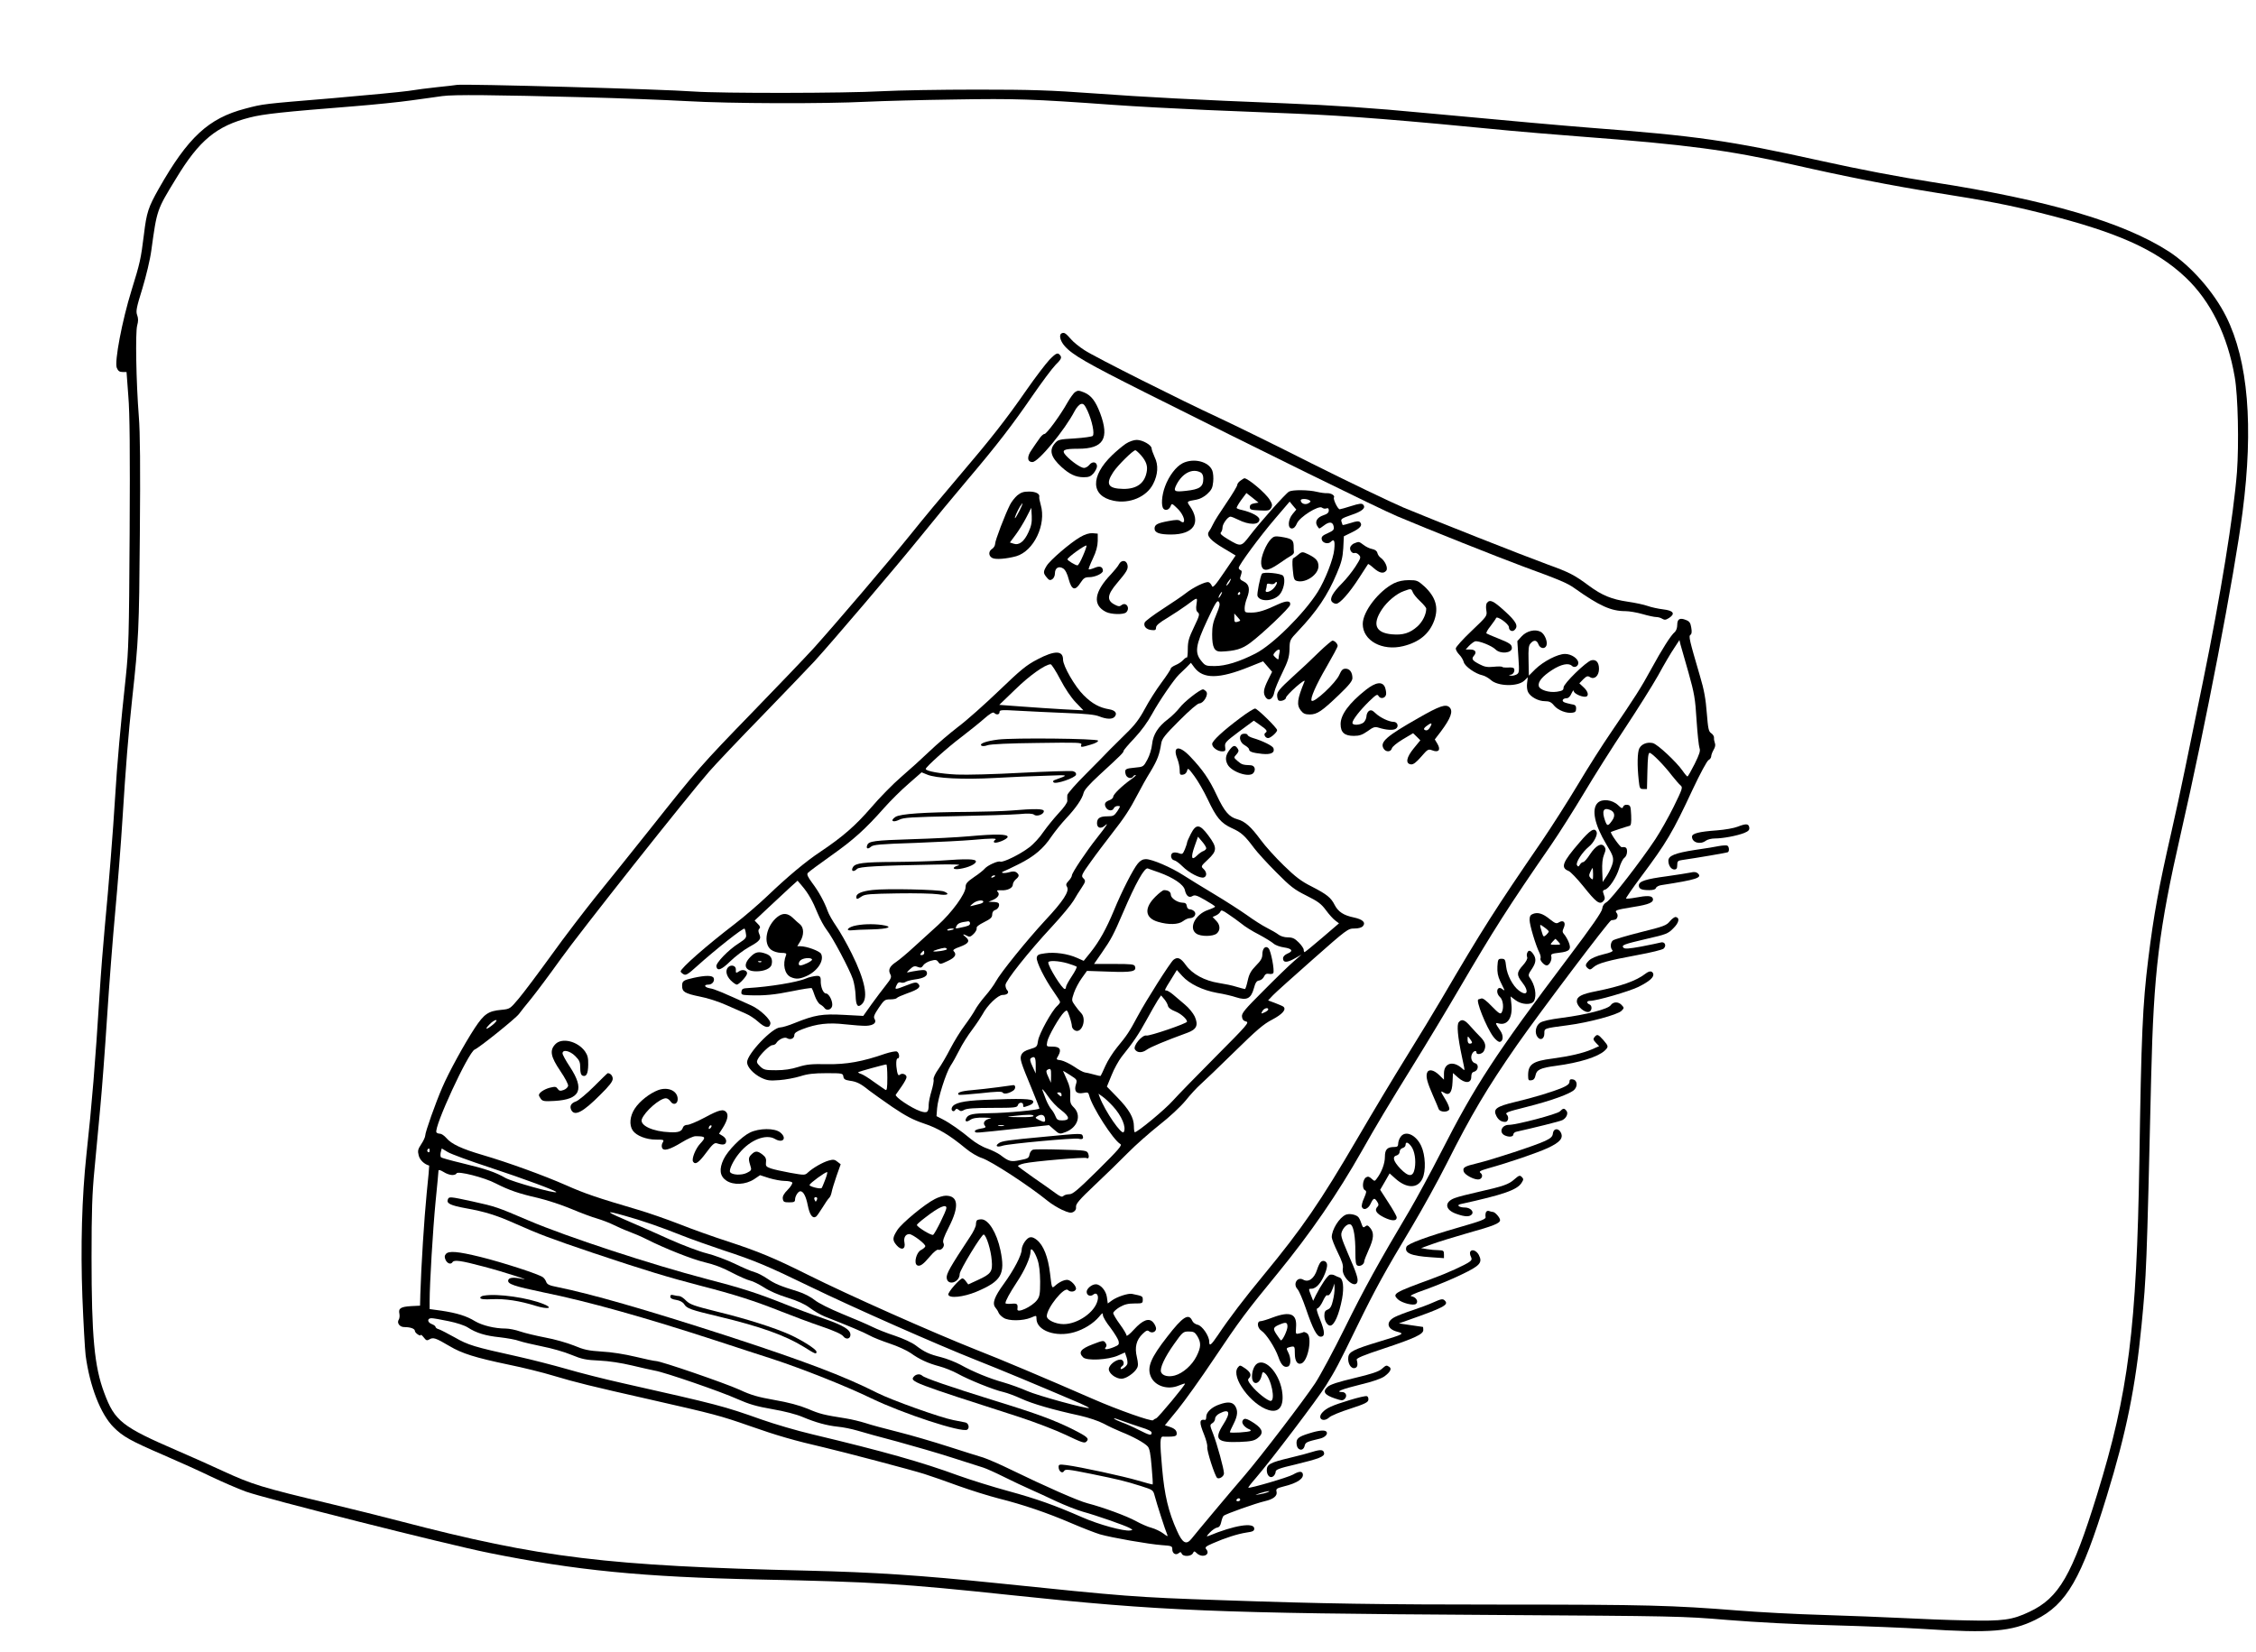
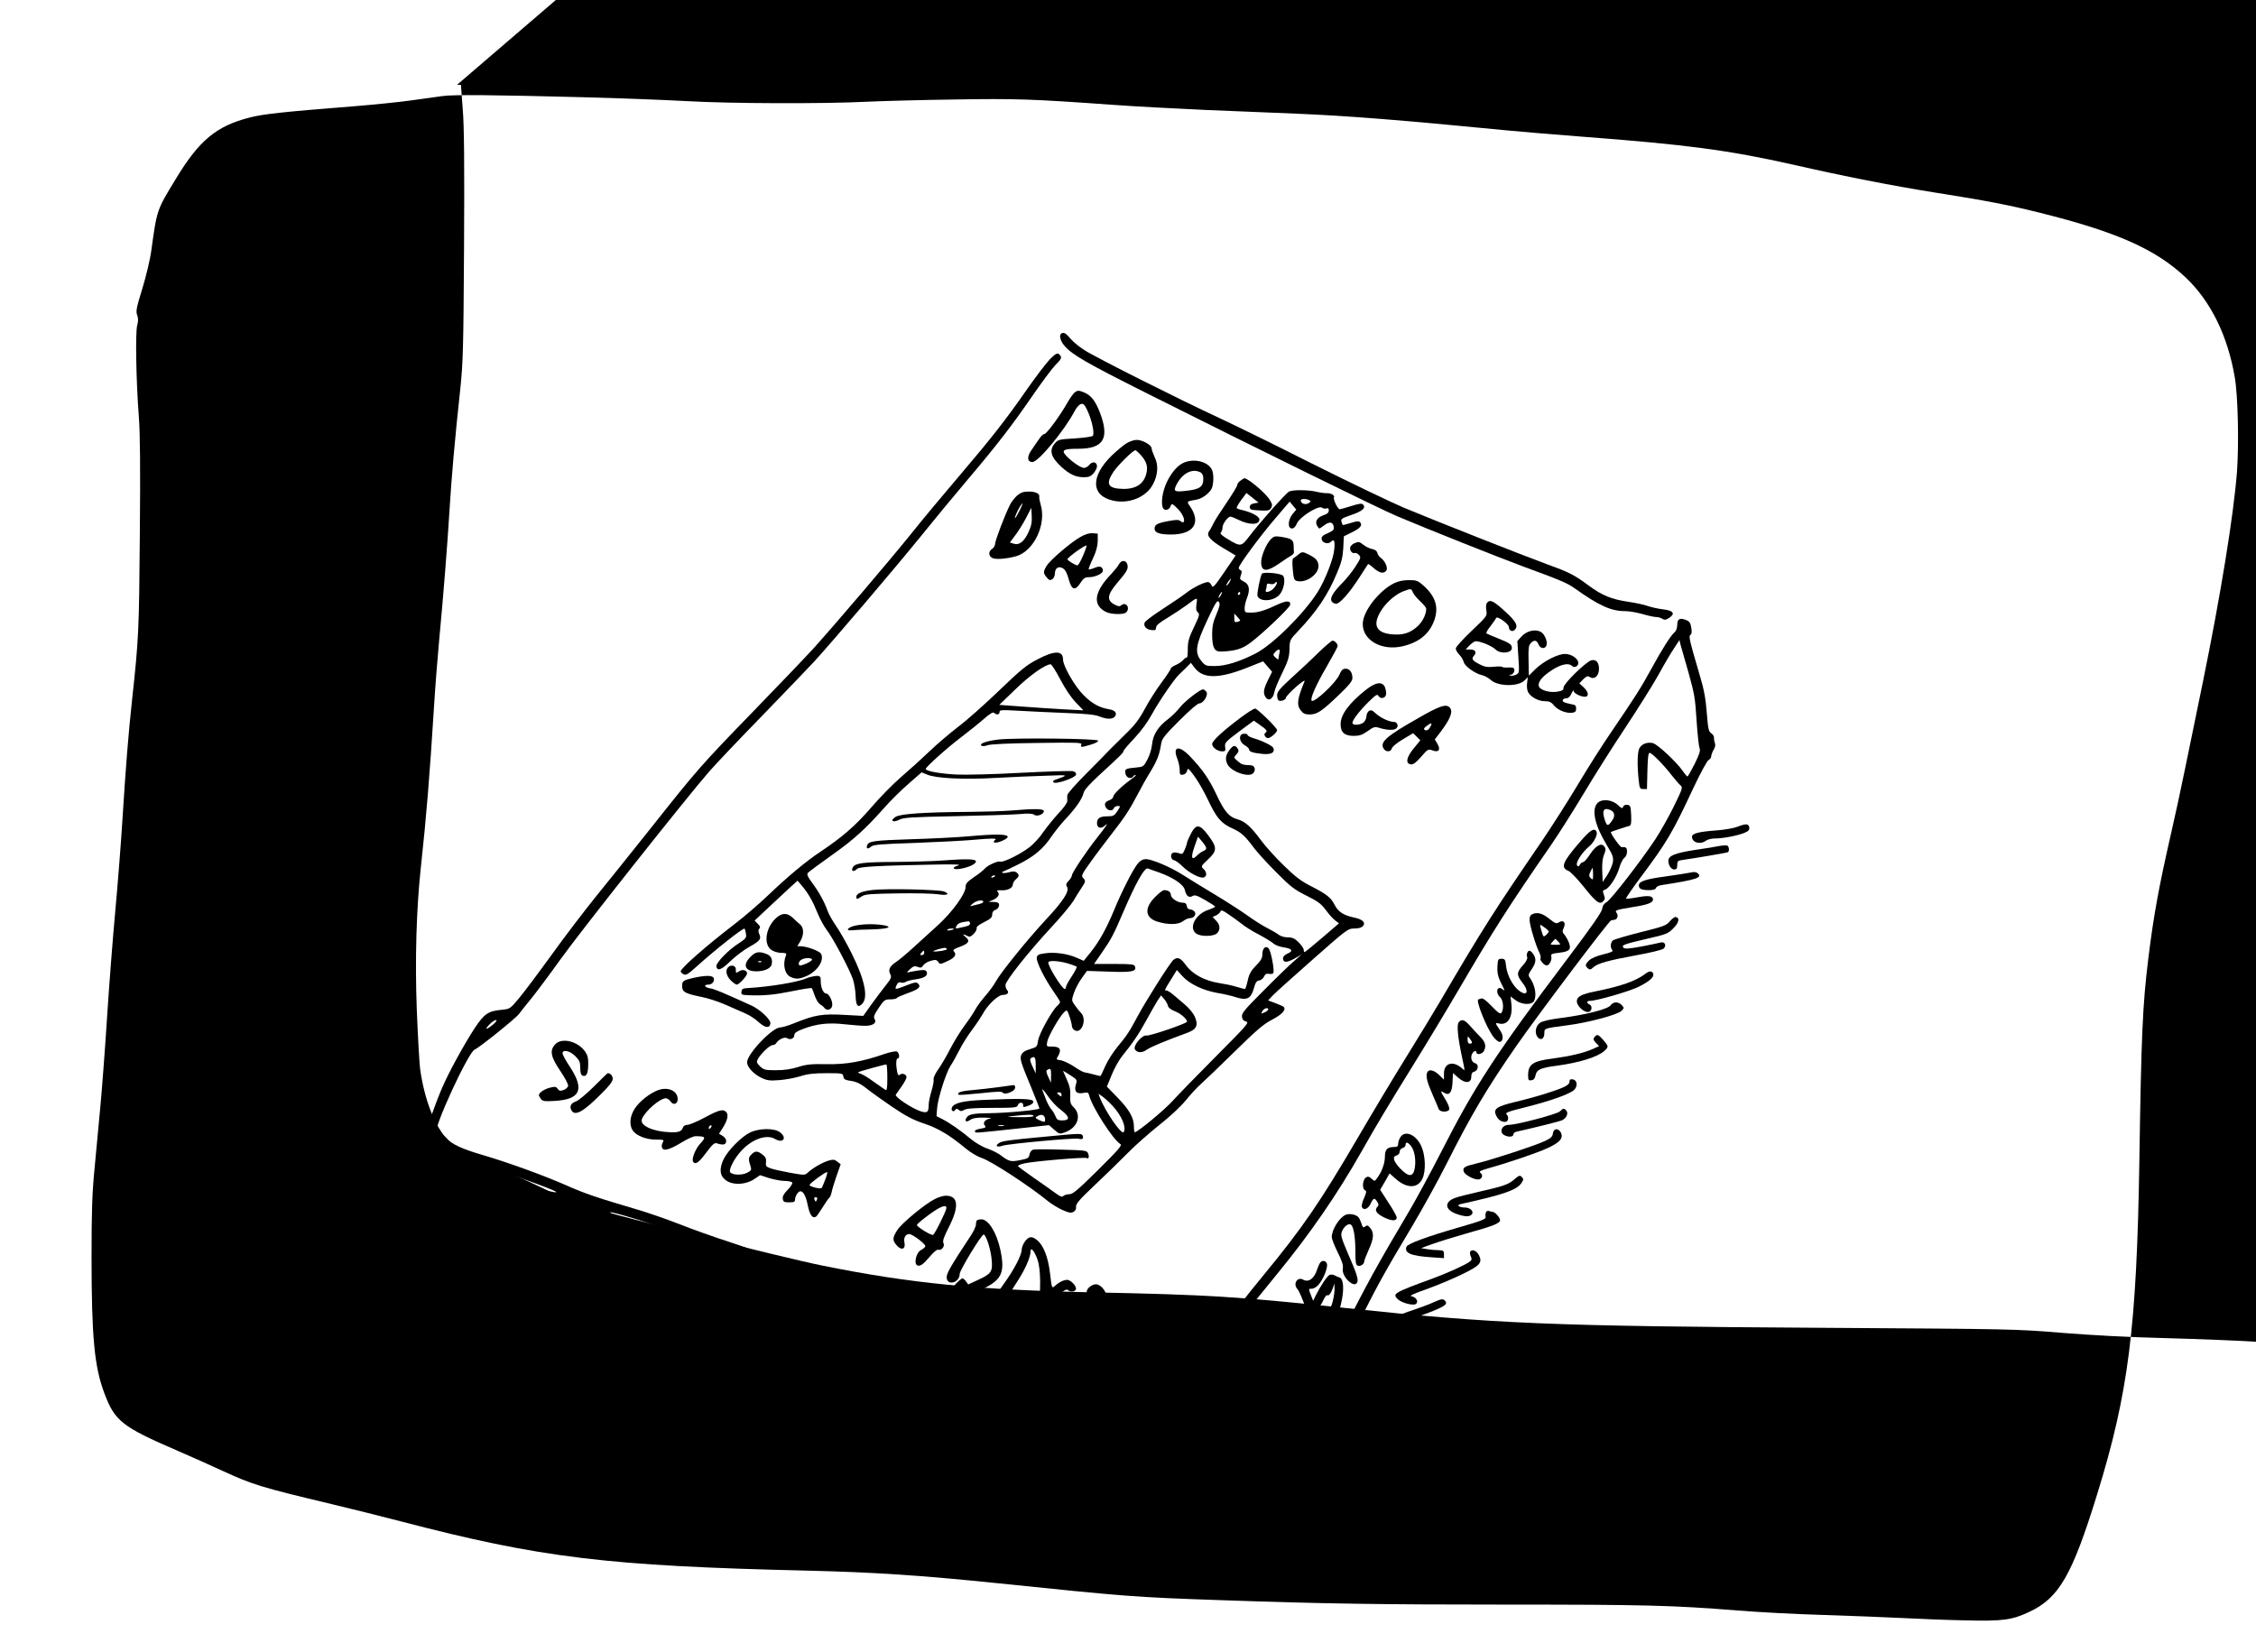
<svg xmlns="http://www.w3.org/2000/svg" version="1.0" width="1528pt" height="1119pt" viewBox="0 0 1528 1119" preserveAspectRatio="xMidYMid meet">
  <g transform="translate(0,1119) scale(0.1,-0.1)" fill="#000000" stroke="none">
-     <path d="M3095 10615 c-11 -2 -69 -9 -130 -15 -60 -6 -150 -18 -200 -26 -49 -7 -279 -29 -510 -49 -480 -40 -469 -38 -594 -71 -249 -65 -388 -194 -586 -543 -71 -126 -82 -160 -100 -308 -21 -170 -27 -195 -84 -379 -64 -206 -117 -485 -100 -526 9 -21 18 -28 39 -28 l27 0 12 -162 c10 -119 12 -373 9 -933 -4 -701 -7 -788 -26 -970 -35 -320 -60 -606 -72 -810 -14 -232 -43 -598 -70 -881 -11 -117 -27 -319 -35 -450 -30 -479 -52 -750 -90 -1099 -30 -281 -40 -620 -27 -962 7 -175 17 -353 22 -395 28 -209 101 -398 190 -487 63 -63 115 -92 340 -189 102 -44 246 -109 320 -145 74 -35 179 -81 234 -101 118 -44 1365 -359 1644 -415 594 -120 1044 -164 1837 -181 779 -16 969 -28 1705 -106 1008 -107 1394 -123 3245 -134 1269 -8 1295 -8 1605 -34 200 -16 459 -30 710 -36 217 -6 496 -17 620 -25 451 -30 594 -18 756 62 212 105 312 279 483 837 133 432 195 740 236 1161 33 343 34 364 65 1680 17 712 52 997 201 1650 165 719 364 1756 418 2177 75 580 38 1024 -111 1323 -84 168 -239 344 -388 441 -307 198 -819 349 -1600 470 -226 35 -493 86 -755 144 -627 139 -840 169 -1570 225 -189 15 -505 43 -1105 99 -365 35 -637 53 -955 66 -607 24 -948 42 -1290 67 -305 22 -427 26 -800 26 -242 0 -532 -5 -644 -11 -245 -14 -1082 -15 -1271 -2 -209 16 -1561 53 -1605 45z m870 -84 c231 -6 540 -18 686 -26 296 -17 923 -19 1224 -4 105 5 370 12 590 15 411 7 528 3 1070 -36 149 -11 434 -26 635 -35 201 -8 475 -20 610 -25 356 -15 719 -44 1445 -115 83 -8 299 -26 480 -40 725 -55 1000 -92 1438 -190 350 -80 672 -143 967 -190 348 -55 497 -84 705 -136 523 -130 787 -248 990 -440 168 -160 283 -392 331 -674 22 -124 29 -452 15 -643 -23 -294 -110 -831 -231 -1423 -39 -189 -93 -452 -120 -584 -27 -132 -69 -328 -94 -435 -85 -372 -119 -558 -156 -858 -38 -309 -47 -513 -60 -1362 -18 -1136 -74 -1577 -286 -2263 -169 -547 -258 -702 -459 -796 -116 -55 -178 -64 -426 -58 -123 2 -318 10 -434 16 -115 6 -358 15 -540 21 -181 5 -440 19 -575 30 -440 35 -623 40 -1560 40 -874 0 -1251 6 -1940 30 -589 20 -643 25 -1515 115 -527 54 -834 74 -1285 85 -1360 32 -1806 86 -2760 335 -118 31 -327 83 -465 116 -478 114 -533 131 -740 226 -77 36 -212 96 -300 134 -380 164 -428 202 -499 393 -67 178 -86 381 -86 920 0 310 4 433 20 596 10 113 28 300 39 417 11 116 32 391 46 610 14 219 39 540 55 713 16 173 39 461 50 640 21 337 39 565 65 805 44 402 47 466 52 1115 4 458 2 690 -7 800 -18 231 -24 568 -11 615 8 29 8 48 0 70 -10 26 -5 51 35 180 26 86 53 198 61 260 38 275 36 271 167 485 157 260 275 357 500 414 93 24 226 38 704 76 138 11 314 29 390 40 77 10 171 24 209 29 78 11 349 8 970 -8z" />
+     <path d="M3095 10615 l27 0 12 -162 c10 -119 12 -373 9 -933 -4 -701 -7 -788 -26 -970 -35 -320 -60 -606 -72 -810 -14 -232 -43 -598 -70 -881 -11 -117 -27 -319 -35 -450 -30 -479 -52 -750 -90 -1099 -30 -281 -40 -620 -27 -962 7 -175 17 -353 22 -395 28 -209 101 -398 190 -487 63 -63 115 -92 340 -189 102 -44 246 -109 320 -145 74 -35 179 -81 234 -101 118 -44 1365 -359 1644 -415 594 -120 1044 -164 1837 -181 779 -16 969 -28 1705 -106 1008 -107 1394 -123 3245 -134 1269 -8 1295 -8 1605 -34 200 -16 459 -30 710 -36 217 -6 496 -17 620 -25 451 -30 594 -18 756 62 212 105 312 279 483 837 133 432 195 740 236 1161 33 343 34 364 65 1680 17 712 52 997 201 1650 165 719 364 1756 418 2177 75 580 38 1024 -111 1323 -84 168 -239 344 -388 441 -307 198 -819 349 -1600 470 -226 35 -493 86 -755 144 -627 139 -840 169 -1570 225 -189 15 -505 43 -1105 99 -365 35 -637 53 -955 66 -607 24 -948 42 -1290 67 -305 22 -427 26 -800 26 -242 0 -532 -5 -644 -11 -245 -14 -1082 -15 -1271 -2 -209 16 -1561 53 -1605 45z m870 -84 c231 -6 540 -18 686 -26 296 -17 923 -19 1224 -4 105 5 370 12 590 15 411 7 528 3 1070 -36 149 -11 434 -26 635 -35 201 -8 475 -20 610 -25 356 -15 719 -44 1445 -115 83 -8 299 -26 480 -40 725 -55 1000 -92 1438 -190 350 -80 672 -143 967 -190 348 -55 497 -84 705 -136 523 -130 787 -248 990 -440 168 -160 283 -392 331 -674 22 -124 29 -452 15 -643 -23 -294 -110 -831 -231 -1423 -39 -189 -93 -452 -120 -584 -27 -132 -69 -328 -94 -435 -85 -372 -119 -558 -156 -858 -38 -309 -47 -513 -60 -1362 -18 -1136 -74 -1577 -286 -2263 -169 -547 -258 -702 -459 -796 -116 -55 -178 -64 -426 -58 -123 2 -318 10 -434 16 -115 6 -358 15 -540 21 -181 5 -440 19 -575 30 -440 35 -623 40 -1560 40 -874 0 -1251 6 -1940 30 -589 20 -643 25 -1515 115 -527 54 -834 74 -1285 85 -1360 32 -1806 86 -2760 335 -118 31 -327 83 -465 116 -478 114 -533 131 -740 226 -77 36 -212 96 -300 134 -380 164 -428 202 -499 393 -67 178 -86 381 -86 920 0 310 4 433 20 596 10 113 28 300 39 417 11 116 32 391 46 610 14 219 39 540 55 713 16 173 39 461 50 640 21 337 39 565 65 805 44 402 47 466 52 1115 4 458 2 690 -7 800 -18 231 -24 568 -11 615 8 29 8 48 0 70 -10 26 -5 51 35 180 26 86 53 198 61 260 38 275 36 271 167 485 157 260 275 357 500 414 93 24 226 38 704 76 138 11 314 29 390 40 77 10 171 24 209 29 78 11 349 8 970 -8z" />
    <path d="M7193 8933 c-23 -8 -14 -51 18 -87 52 -60 150 -116 544 -314 769 -386 1593 -791 1710 -840 195 -83 688 -279 850 -339 248 -91 300 -112 351 -149 168 -119 246 -154 343 -154 25 0 78 -9 116 -20 38 -11 80 -20 93 -20 12 0 31 -5 41 -12 15 -9 24 -8 46 6 44 29 29 50 -40 58 -33 4 -80 14 -105 23 -25 9 -86 22 -135 29 -109 16 -175 43 -263 108 -98 73 -133 91 -277 143 -175 64 -769 299 -980 387 -93 40 -372 174 -620 298 -247 125 -531 264 -630 310 -255 118 -839 411 -910 458 -33 21 -74 54 -91 74 -36 41 -45 47 -61 41z" />
    <path d="M7108 8753 c-25 -27 -95 -118 -154 -203 -139 -200 -237 -326 -462 -590 -101 -118 -245 -291 -320 -385 -148 -184 -508 -606 -660 -775 -53 -58 -237 -251 -411 -430 -354 -365 -376 -390 -697 -795 -127 -159 -293 -367 -370 -461 -76 -95 -212 -272 -300 -395 -89 -123 -188 -255 -221 -294 -59 -70 -59 -70 -118 -76 -88 -8 -116 -28 -178 -121 -71 -108 -177 -301 -222 -406 -45 -104 -115 -301 -115 -325 0 -9 -12 -36 -27 -58 -23 -35 -25 -45 -17 -77 8 -31 38 -59 71 -68 1 0 -6 -84 -17 -187 -17 -172 -37 -489 -43 -682 l-2 -80 -60 -3 c-70 -4 -88 -15 -80 -51 3 -14 1 -33 -4 -40 -15 -23 6 -51 37 -51 42 0 72 -11 72 -26 0 -14 40 -41 40 -27 0 4 9 -3 20 -17 17 -22 22 -23 39 -13 25 15 41 10 136 -46 84 -50 173 -78 402 -126 94 -19 231 -53 303 -75 146 -44 256 -71 650 -160 440 -100 478 -110 681 -181 181 -64 304 -99 499 -144 132 -31 592 -152 680 -180 47 -15 151 -51 232 -81 81 -29 202 -67 268 -84 171 -43 332 -98 495 -168 77 -33 165 -67 195 -76 80 -23 333 -67 418 -73 68 -5 72 -6 72 -29 0 -28 24 -42 44 -25 10 9 15 8 20 -4 8 -21 62 -20 75 2 9 17 10 17 28 0 38 -34 94 -9 63 28 -11 13 -4 19 44 40 84 37 169 64 228 73 44 6 53 11 53 27 0 44 -135 23 -310 -50 -16 -6 -14 -1 9 23 16 17 38 32 50 34 14 2 22 13 27 36 4 19 11 38 16 43 13 13 220 86 281 100 57 13 85 36 78 64 -5 19 1 23 47 35 95 23 141 55 130 88 -6 17 -27 15 -65 -7 -32 -19 -296 -96 -303 -89 -2 2 21 32 51 66 104 121 417 534 474 625 68 110 79 130 214 407 120 246 186 366 368 669 71 119 177 311 235 426 169 336 275 514 477 805 153 219 625 845 639 846 30 3 35 5 41 20 4 9 2 22 -4 29 -15 18 -9 21 113 41 109 17 141 32 131 59 -7 18 -40 19 -118 4 -32 -6 -60 -8 -63 -6 -2 3 44 70 103 149 171 229 212 297 349 591 49 104 96 192 107 198 10 5 18 17 18 25 0 9 7 28 16 44 11 18 14 34 9 46 -4 11 -7 26 -6 36 1 9 -7 23 -19 31 -18 12 -21 30 -30 138 -7 93 -18 156 -46 249 -73 249 -78 271 -64 280 8 5 10 20 5 48 -5 32 -12 43 -36 52 -41 17 -59 7 -59 -33 0 -20 -7 -40 -16 -48 -27 -22 -87 -117 -159 -249 -70 -129 -112 -194 -276 -435 -53 -77 -153 -234 -222 -350 -69 -115 -178 -286 -242 -380 -320 -467 -406 -602 -680 -1070 -48 -82 -156 -260 -240 -395 -84 -135 -232 -382 -330 -550 -255 -436 -374 -609 -636 -927 -130 -157 -235 -295 -309 -406 -48 -71 -60 -80 -60 -45 0 38 -48 108 -79 114 -15 3 -31 15 -36 27 -24 53 -64 28 -169 -108 -112 -143 -138 -207 -112 -269 27 -65 114 -94 190 -62 22 9 40 15 42 13 6 -5 -180 -229 -195 -235 -9 -3 -18 -9 -21 -13 -8 -11 -238 70 -405 143 -328 143 -628 270 -790 333 -302 120 -865 370 -1145 510 -222 111 -332 157 -540 225 -96 31 -245 84 -330 118 -85 33 -211 77 -280 97 -275 81 -358 109 -484 165 -152 67 -394 155 -568 206 -140 41 -211 74 -245 115 -14 16 -33 29 -43 29 -10 0 -21 4 -24 9 -20 32 217 545 259 561 29 11 278 211 300 241 11 15 48 62 82 103 34 42 124 162 199 267 132 185 863 1108 1008 1273 39 45 199 214 357 376 157 162 317 329 356 371 124 136 543 628 714 839 91 113 234 286 318 385 202 238 308 376 444 574 62 90 132 184 156 209 35 34 42 47 35 60 -18 27 -28 24 -76 -25z m4328 -2118 c40 -143 46 -177 55 -325 6 -91 15 -175 20 -188 7 -18 0 -40 -33 -107 -24 -47 -45 -85 -49 -85 -3 0 -18 17 -33 39 -42 60 -169 179 -201 187 -38 9 -77 -6 -92 -36 -13 -26 -15 -115 -4 -215 6 -56 8 -60 31 -60 l25 0 3 123 c2 90 6 122 15 122 15 0 98 -84 152 -155 22 -27 47 -57 57 -65 17 -14 14 -22 -46 -145 -35 -71 -91 -170 -124 -220 -95 -144 -300 -409 -330 -426 -18 -10 -28 -25 -30 -45 -2 -21 -71 -121 -229 -330 -497 -659 -632 -867 -865 -1324 -69 -135 -163 -308 -208 -385 -211 -355 -313 -540 -441 -800 -76 -154 -167 -323 -201 -375 -80 -120 -365 -493 -478 -625 -95 -110 -321 -380 -360 -429 -35 -44 -61 -30 -98 54 -58 128 -85 241 -101 425 -16 179 -15 215 7 213 9 -1 34 0 55 0 29 2 37 6 37 21 0 22 -15 35 -53 47 l-27 9 86 105 c47 58 158 213 246 345 174 260 219 320 434 582 220 269 404 536 569 828 97 172 178 307 350 585 84 135 223 366 309 513 230 393 332 554 621 972 53 77 153 235 222 350 69 116 194 314 278 440 84 127 186 289 226 360 39 72 88 155 108 184 l36 55 7 -30 c5 -16 29 -101 54 -189z m-8096 -2385 c-46 -38 -62 -38 -25 0 16 17 36 30 44 30 9 0 2 -12 -19 -30z m-430 -856 c0 -8 -5 -12 -10 -9 -6 4 -8 11 -5 16 9 14 15 11 15 -7z m405 -112 c236 -78 460 -161 453 -168 -11 -10 -297 70 -344 96 -68 39 -134 62 -297 101 -72 17 -136 35 -140 39 -4 4 -5 19 -2 33 l7 27 42 -25 c22 -13 149 -60 281 -103z m-252 -52 c14 0 27 5 29 11 6 19 191 -28 266 -68 90 -46 157 -69 285 -98 59 -14 161 -47 225 -74 64 -27 144 -57 177 -66 33 -10 81 -28 107 -41 26 -13 75 -35 110 -48 35 -13 86 -35 113 -49 128 -65 314 -138 398 -158 61 -14 123 -37 182 -69 50 -26 106 -51 125 -55 19 -4 61 -25 94 -46 36 -24 98 -51 160 -70 70 -22 116 -43 151 -69 28 -21 73 -47 100 -58 163 -64 265 -107 303 -128 24 -14 86 -38 139 -56 52 -17 115 -46 141 -64 60 -43 116 -69 195 -90 34 -9 89 -31 122 -49 73 -41 246 -111 311 -125 26 -6 80 -26 121 -45 76 -35 214 -75 398 -115 57 -13 126 -36 160 -54 33 -18 87 -43 119 -56 79 -31 159 -75 180 -99 12 -14 19 -49 26 -136 6 -65 9 -119 7 -121 -1 -1 -45 10 -98 26 -98 29 -393 93 -486 105 -48 6 -53 5 -53 -13 0 -29 26 -48 37 -27 8 14 27 12 181 -19 195 -40 225 -47 340 -83 81 -26 82 -26 93 -67 13 -50 72 -234 84 -260 7 -17 3 -16 -26 6 -19 14 -54 31 -79 38 -25 6 -72 27 -105 45 -63 35 -224 94 -328 121 -64 16 -292 117 -522 229 -71 35 -155 71 -185 81 -30 9 -136 42 -235 74 -99 32 -252 77 -340 99 -88 22 -189 49 -224 61 -35 11 -93 25 -130 31 -152 24 -177 30 -259 65 -58 24 -133 44 -226 60 -113 20 -159 33 -238 70 -100 45 -532 194 -566 194 -10 0 -72 13 -138 29 -71 17 -163 32 -227 35 -92 6 -121 12 -190 41 -45 18 -132 43 -193 54 -62 12 -138 30 -170 41 -31 11 -76 20 -99 20 -74 0 -159 21 -208 50 -57 35 -121 55 -227 71 l-80 11 0 52 c0 121 22 486 40 673 11 110 20 206 20 213 0 7 13 4 34 -9 18 -12 45 -21 59 -21z m1169 -276 c113 -31 251 -79 388 -134 58 -23 184 -68 280 -100 211 -69 301 -107 585 -245 290 -141 865 -395 1128 -499 179 -71 383 -156 704 -293 34 -15 61 -29 59 -31 -10 -9 -350 84 -419 115 -43 19 -115 45 -160 58 -97 27 -208 73 -292 120 -34 18 -92 41 -131 51 -81 20 -113 35 -172 80 -25 19 -84 46 -140 65 -53 17 -123 45 -155 61 -32 16 -123 55 -202 87 -87 36 -161 73 -187 94 -26 21 -72 45 -113 58 -124 38 -158 53 -208 87 -28 19 -66 39 -86 44 -20 5 -81 31 -136 58 -55 26 -140 58 -190 70 -49 12 -159 54 -245 92 -85 39 -204 91 -265 117 -178 76 -188 86 -43 45z m-1193 -714 c54 -11 109 -29 130 -43 57 -37 119 -56 216 -66 50 -6 109 -16 132 -25 22 -8 92 -24 155 -37 62 -12 151 -37 198 -57 73 -30 99 -35 190 -39 66 -3 148 -16 220 -33 63 -15 133 -31 155 -35 67 -11 450 -143 558 -192 82 -36 129 -50 238 -69 82 -14 163 -35 205 -53 88 -37 163 -58 240 -66 34 -3 92 -15 130 -26 38 -12 159 -45 269 -74 110 -30 279 -79 375 -110 96 -31 191 -61 210 -67 19 -6 82 -34 140 -63 58 -29 139 -67 180 -85 41 -18 121 -55 178 -82 57 -26 137 -58 177 -69 91 -25 283 -92 316 -110 23 -13 23 -14 3 -17 -43 -6 -212 40 -323 89 -190 83 -308 125 -505 179 -103 28 -253 75 -334 104 -251 92 -503 163 -992 280 -102 24 -255 69 -340 99 -263 93 -289 100 -947 248 -121 27 -290 70 -375 95 -84 24 -234 63 -333 85 -295 65 -334 77 -425 129 -47 26 -95 51 -107 55 -13 3 -23 11 -23 16 0 5 -11 14 -25 19 -32 12 -33 40 -2 40 12 0 64 -9 116 -20z m5071 -102 c26 -44 25 -74 -6 -136 -30 -60 -92 -115 -147 -130 -43 -12 -84 -2 -93 23 -10 26 24 100 88 190 58 82 62 85 100 85 33 0 41 -5 58 -32z m-382 -617 c47 -14 72 -27 72 -36 0 -22 -13 -19 -88 19 -37 19 -89 42 -115 51 -26 10 -50 21 -52 26 -3 4 21 -3 52 -15 32 -12 91 -32 131 -45z m857 -440 c-11 -5 -36 -11 -55 -14 -35 -6 -34 -6 5 8 43 14 84 19 50 6z m-185 -51 c0 -5 -7 -10 -16 -10 -8 0 -12 5 -9 10 3 6 10 10 16 10 5 0 9 -4 9 -10z" />
    <path d="M10821 5751 c-43 -43 -21 -148 59 -281 44 -73 49 -87 44 -121 -4 -22 -21 -60 -38 -87 l-31 -47 -3 74 c-2 49 2 87 12 111 13 32 13 41 2 56 -20 27 -58 6 -98 -55 -18 -28 -38 -51 -45 -51 -7 0 -17 -8 -22 -17 -9 -15 -12 -16 -20 -4 -11 17 36 89 80 125 33 26 61 80 53 100 -13 33 -44 14 -115 -70 -117 -135 -131 -172 -75 -194 13 -5 58 -52 100 -104 86 -108 110 -126 134 -102 13 13 14 22 5 45 -9 25 -8 30 7 34 28 7 79 84 97 146 9 31 24 62 34 69 11 8 19 25 19 43 0 27 -8 33 -36 30 -11 -1 -80 97 -73 103 4 3 100 35 127 42 9 3 12 22 10 71 -3 62 -5 68 -26 71 -13 2 -25 -3 -28 -13 -6 -14 -11 -12 -35 11 -39 37 -108 45 -138 15z m83 -47 c33 -13 38 -42 14 -74 -27 -38 -33 -38 -47 1 -23 66 -11 90 33 73z m-114 -436 c0 -38 -1 -41 -16 -27 -12 13 -13 20 -3 42 7 15 14 27 16 27 1 0 3 -19 3 -42z" />
    <path d="M10383 4999 c-17 -6 -23 -16 -23 -41 0 -34 41 -171 66 -221 8 -16 11 -33 8 -39 -7 -12 24 -48 42 -48 18 0 37 38 31 61 -4 16 3 19 54 25 71 8 84 23 63 74 -8 19 -22 42 -30 51 -12 13 -13 21 -3 43 17 36 -1 57 -32 38 -17 -11 -25 -8 -62 21 -47 39 -82 49 -114 36z m107 -119 c0 -4 -8 -14 -18 -24 -18 -15 -19 -14 -30 23 -16 53 -16 54 18 29 17 -12 30 -25 30 -28z m65 -70 c18 -20 17 -20 -20 -20 -37 0 -38 0 -20 20 10 11 19 20 20 20 1 0 10 -9 20 -20z" />
    <path d="M10344 4735 c-4 -8 -4 -22 0 -30 3 -9 -8 -31 -29 -54 -43 -47 -44 -67 -5 -116 50 -63 34 -99 -24 -54 -40 31 -78 103 -85 162 -5 47 -8 52 -31 52 -23 0 -25 -4 -28 -52 -2 -39 3 -66 19 -100 13 -27 25 -52 28 -58 2 -5 -3 -4 -12 3 -35 30 -52 -21 -17 -53 22 -20 27 -79 10 -105 -8 -12 -20 -4 -66 43 -36 38 -61 57 -71 53 -8 -3 -17 -6 -19 -6 -23 0 53 -191 101 -254 16 -21 35 -36 44 -34 23 5 25 44 3 75 -36 53 -37 57 -12 50 60 -16 96 38 87 128 l-6 55 33 -25 c42 -32 110 -35 126 -6 20 39 7 110 -31 161 -9 13 -6 24 15 54 30 44 33 72 10 104 -18 26 -32 28 -40 7z" />
    <path d="M9880 4265 c-14 -17 -7 -98 21 -230 23 -108 23 -102 1 -82 -60 54 -122 36 -122 -35 l0 -42 -33 32 c-37 36 -73 42 -82 13 -8 -27 2 -64 40 -151 18 -41 36 -83 39 -92 7 -23 64 -25 72 -3 3 8 -8 37 -25 65 -36 59 -38 64 -11 48 36 -23 55 0 58 71 l3 62 35 -31 c48 -42 89 -39 89 5 0 22 6 32 20 35 28 8 33 50 7 57 -24 6 -35 39 -21 65 10 19 29 25 29 8 0 -18 39 -11 50 9 18 34 11 61 -22 95 -18 18 -49 51 -69 74 -38 44 -59 52 -79 27z m90 -137 c0 -5 -7 -8 -15 -8 -10 0 -15 10 -15 27 0 26 1 26 15 7 8 -10 15 -22 15 -26z" />
    <path d="M9486 3488 c-9 -12 -16 -33 -16 -45 0 -18 -6 -23 -26 -23 -48 0 -64 -16 -64 -67 0 -45 -22 -104 -55 -147 -14 -19 -15 -19 -35 -1 -16 15 -25 17 -38 9 -23 -15 -28 -75 -8 -86 13 -7 12 -14 -5 -54 -12 -25 -18 -52 -15 -60 10 -26 42 -15 59 21 19 41 27 43 45 14 10 -15 11 -24 3 -32 -24 -24 -11 -47 43 -74 54 -26 86 -26 86 0 0 8 -25 53 -56 100 l-56 87 32 55 32 56 38 -34 c76 -69 152 -70 184 -2 25 52 21 159 -8 222 -36 77 -108 108 -140 61z m72 -63 c23 -30 34 -95 24 -150 -11 -60 -41 -60 -98 -1 -47 50 -56 81 -24 89 11 3 20 14 20 25 0 11 9 22 20 25 11 3 20 12 20 21 0 23 16 20 38 -9z" />
    <path d="M9115 2961 c-44 -19 -95 -101 -95 -152 0 -11 18 -57 40 -102 30 -61 39 -88 35 -111 -10 -55 80 -139 98 -92 8 21 -4 59 -64 196 -47 111 -50 123 -39 150 15 35 47 57 62 42 17 -17 28 -85 28 -178 0 -75 3 -93 16 -98 18 -7 44 10 44 29 0 7 14 42 30 78 35 77 38 115 11 148 -16 19 -21 21 -34 11 -13 -11 -17 -8 -27 22 -6 19 -16 39 -23 44 -19 16 -60 22 -82 13z" />
    <path d="M8943 2638 c-6 -7 -16 -29 -22 -48 -20 -62 -58 -89 -94 -69 -40 23 -72 -29 -39 -64 11 -12 36 -71 57 -132 47 -138 74 -190 100 -190 31 0 29 33 -4 116 -24 59 -27 75 -16 77 8 2 24 24 35 48 11 25 24 43 29 40 11 -7 25 11 39 49 l10 30 1 -32 c1 -17 -4 -55 -11 -83 -9 -39 -18 -54 -35 -61 -18 -7 -23 -16 -23 -43 0 -32 20 -66 39 -66 28 0 60 73 81 182 14 78 7 137 -18 144 -9 3 -25 10 -34 15 -10 5 -24 6 -32 3 -16 -6 -60 -72 -93 -137 l-19 -39 -16 41 c-16 41 -16 41 7 41 13 0 34 12 48 30 30 35 60 110 55 136 -4 23 -31 30 -45 12z" />
-     <path d="M8620 2265 c-36 -14 -73 -25 -82 -25 -27 0 -23 -46 6 -65 33 -22 92 -114 114 -176 19 -56 39 -76 66 -66 20 8 21 58 1 96 -14 27 -13 29 8 35 36 9 37 8 37 -43 0 -52 18 -78 45 -67 46 17 75 184 36 205 -10 6 -20 9 -22 7 -2 -2 -15 -6 -29 -9 -24 -6 -25 -5 -22 39 8 94 -37 114 -158 69z m100 -62 c0 -24 -32 -93 -44 -93 -2 0 -15 18 -29 39 -28 42 -25 50 24 70 39 16 49 13 49 -16z" />
    <path d="M8514 1952 c-20 -13 -34 -50 -34 -87 0 -62 51 -57 65 6 6 26 9 28 22 17 43 -35 74 -188 39 -188 -20 0 -94 58 -129 103 -24 29 -28 40 -19 49 21 21 13 42 -24 68 -36 24 -36 24 -51 5 -47 -64 90 -251 209 -287 67 -20 102 20 94 108 -11 129 -111 247 -172 206z" />
    <path d="M8257 1675 c-50 -17 -87 -52 -87 -82 0 -13 -3 -22 -7 -22 -41 7 -42 -15 -7 -101 14 -35 23 -72 21 -82 -6 -20 52 -199 67 -210 15 -10 46 11 46 31 0 30 -47 200 -73 267 -23 59 -24 61 -6 73 11 6 19 20 19 31 0 11 12 26 30 35 68 35 78 7 25 -75 -64 -101 -42 -124 112 -118 74 3 98 8 120 25 43 32 37 62 -21 101 -55 36 -71 39 -81 15 -6 -17 18 -45 48 -56 6 -2 10 -7 7 -10 -8 -9 -140 -17 -140 -9 0 4 11 29 25 56 29 57 31 92 9 124 -18 25 -50 28 -107 7z" />
    <path d="M3033 3064 c-10 -26 18 -40 122 -59 129 -23 206 -47 330 -102 169 -75 240 -102 530 -200 342 -115 521 -169 730 -223 230 -59 369 -104 540 -172 83 -33 209 -80 280 -104 85 -29 136 -52 146 -66 19 -25 49 -19 49 10 0 35 -49 64 -187 112 -76 26 -194 70 -263 98 -181 72 -289 107 -525 168 -368 96 -948 286 -1205 396 -213 91 -221 94 -379 129 -157 34 -160 34 -168 13z" />
    <path d="M3020 2695 c-10 -12 -10 -21 -2 -40 12 -25 36 -33 47 -15 11 17 56 11 210 -30 131 -34 341 -102 260 -83 -57 12 -89 9 -93 -10 -5 -25 38 -40 239 -82 301 -61 685 -169 1167 -326 136 -45 310 -101 387 -126 201 -66 496 -183 665 -265 217 -105 615 -235 651 -213 18 12 9 45 -13 49 -13 3 -49 10 -81 16 -88 17 -421 136 -517 185 -223 113 -493 215 -1014 385 -557 180 -919 284 -1155 332 -48 9 -65 17 -71 33 -4 12 -14 26 -22 32 -23 20 -274 101 -423 138 -155 38 -216 43 -235 20z" />
    <path d="M3277 2413 c-16 -2 -26 -10 -24 -16 3 -8 28 -11 80 -8 87 4 187 -11 295 -45 82 -25 123 -17 56 11 -106 44 -316 74 -407 58z" />
    <path d="M4540 2406 c0 -11 13 -18 40 -22 25 -4 45 -15 54 -29 19 -30 44 -38 236 -84 280 -67 450 -128 576 -206 78 -49 84 -51 84 -32 0 16 -97 78 -181 116 -105 47 -293 107 -490 155 -160 40 -185 49 -212 75 -16 17 -37 31 -46 31 -9 0 -26 3 -38 6 -17 5 -23 2 -23 -10z" />
    <path d="M6189 1864 c-28 -33 -8 -41 714 -273 104 -34 245 -88 315 -121 109 -52 128 -59 140 -46 21 21 9 32 -87 81 -131 65 -240 106 -542 199 -289 90 -468 151 -483 167 -15 14 -42 11 -57 -7z" />
    <path d="M7282 8534 c-11 -7 -34 -40 -52 -71 -48 -86 -141 -213 -156 -213 -8 0 -24 -15 -36 -34 -13 -18 -36 -51 -51 -74 -33 -46 -30 -82 6 -82 40 0 219 217 286 346 12 23 31 44 42 47 17 5 25 -4 45 -46 31 -68 49 -156 35 -170 -5 -5 -60 -13 -122 -17 -106 -6 -113 -8 -135 -34 -40 -46 -26 -94 45 -159 55 -50 96 -69 149 -70 37 0 49 5 69 27 12 15 23 36 23 47 0 30 -30 36 -51 11 -9 -12 -26 -22 -37 -22 -21 0 -84 43 -122 84 -33 37 -17 46 83 46 171 0 213 69 148 242 -31 81 -60 119 -107 139 -36 15 -45 15 -62 3z" />
    <path d="M7625 8184 c-22 -15 -64 -50 -93 -78 -148 -143 -144 -276 10 -308 108 -23 224 26 268 113 33 63 37 129 11 181 -11 25 -21 52 -21 60 0 23 -61 58 -101 58 -20 0 -51 -11 -74 -26z m104 -79 c35 -41 46 -73 37 -115 -15 -75 -68 -113 -158 -112 -104 2 -122 32 -67 115 30 45 133 147 149 147 4 0 22 -16 39 -35z" />
    <path d="M8010 8052 c-44 -22 -93 -86 -119 -157 -23 -61 -28 -134 -10 -152 15 -15 39 -5 48 19 7 19 10 18 43 -14 35 -32 58 -82 44 -95 -3 -3 -12 0 -21 7 -12 10 -28 10 -82 0 -75 -14 -93 -24 -93 -51 0 -28 34 -40 111 -40 155 0 207 80 127 194 -21 30 -21 31 45 42 23 4 53 19 74 39 29 27 36 41 40 82 3 27 0 61 -6 76 -24 62 -127 87 -201 50z m121 -62 c13 -7 19 -21 19 -43 0 -55 -24 -72 -117 -82 -79 -9 -88 -4 -64 43 40 77 107 111 162 82z" />
    <path d="M8402 7934 c-12 -8 -22 -21 -22 -29 0 -8 -33 -63 -74 -123 -41 -60 -82 -124 -90 -143 -9 -19 -21 -41 -28 -50 -19 -27 11 -61 101 -114 l80 -48 -77 -113 c-63 -93 -78 -109 -84 -93 -4 11 -14 22 -22 25 -18 7 -105 -35 -155 -75 -20 -16 -89 -63 -154 -105 -65 -42 -121 -84 -124 -93 -10 -25 11 -48 46 -51 25 -3 31 0 31 17 0 14 22 33 78 66 42 26 100 64 127 84 78 58 76 58 69 9 -5 -33 -2 -47 9 -56 14 -12 11 -23 -26 -100 -35 -73 -42 -97 -42 -149 0 -33 -3 -59 -6 -57 -4 2 -15 -6 -25 -17 -10 -11 -33 -27 -51 -34 -18 -8 -33 -18 -33 -23 0 -6 -28 -49 -63 -96 -35 -47 -86 -127 -113 -178 -37 -69 -68 -110 -127 -167 -42 -42 -92 -91 -110 -109 -17 -19 -89 -91 -159 -162 -71 -70 -128 -136 -129 -146 -1 -11 -1 -28 0 -39 1 -12 -23 -46 -60 -85 -33 -36 -79 -93 -103 -127 -23 -35 -66 -82 -96 -104 -61 -47 -176 -103 -195 -96 -16 7 -86 -25 -105 -47 -8 -10 -40 -36 -72 -57 -48 -33 -58 -45 -58 -68 0 -46 -93 -173 -189 -260 -47 -42 -120 -109 -164 -149 -43 -40 -96 -84 -118 -99 -44 -29 -55 -53 -39 -83 10 -18 6 -29 -29 -73 -23 -29 -67 -87 -98 -130 l-56 -79 -131 7 c-147 8 -196 0 -333 -55 -41 -17 -85 -30 -98 -30 -54 0 -225 -180 -225 -236 0 -32 43 -79 96 -105 40 -19 57 -21 123 -16 42 3 105 15 141 26 49 16 93 21 177 21 108 0 112 -1 115 -22 2 -18 11 -24 43 -29 47 -6 75 -20 130 -65 22 -17 94 -68 159 -113 92 -62 140 -87 214 -112 97 -32 174 -79 283 -169 32 -27 81 -56 110 -65 65 -22 318 -187 446 -291 23 -19 67 -46 97 -60 45 -20 59 -23 76 -14 14 8 20 19 18 35 -2 19 22 48 127 147 72 68 173 166 225 219 52 53 148 137 212 188 69 54 142 122 177 164 32 40 78 90 102 111 24 21 127 120 229 220 151 148 198 189 257 219 68 36 97 68 76 87 -4 4 -30 15 -56 25 l-48 18 33 35 c18 19 140 128 270 243 232 205 238 209 281 209 28 0 49 6 58 16 21 25 -1 46 -62 59 -68 14 -105 38 -129 84 -25 50 -52 72 -155 125 -72 36 -111 66 -190 143 -56 54 -126 132 -156 173 -67 91 -107 126 -158 140 -56 15 -88 52 -141 165 -50 107 -95 172 -179 260 -75 79 -121 71 -87 -15 9 -22 16 -56 16 -76 0 -31 3 -35 22 -32 14 2 24 12 28 26 5 22 9 19 49 -35 24 -32 65 -103 91 -158 59 -125 89 -161 165 -196 63 -28 87 -51 149 -134 20 -27 87 -101 149 -163 98 -99 123 -118 205 -159 78 -39 100 -55 132 -98 21 -29 50 -61 64 -71 l25 -19 -113 -97 c-63 -54 -117 -98 -120 -98 -3 0 -6 7 -6 16 0 9 -15 31 -34 50 -27 27 -42 34 -74 34 -23 0 -49 8 -63 19 -13 10 -49 31 -79 46 -30 15 -91 54 -135 86 -44 31 -143 95 -220 141 -77 46 -171 104 -210 129 -82 53 -212 109 -254 109 -20 0 -37 -9 -54 -29 -32 -38 -110 -191 -162 -318 -52 -125 -99 -210 -159 -285 l-46 -57 -45 20 c-62 28 -152 41 -217 31 -45 -6 -53 -11 -56 -30 -4 -27 54 -144 114 -229 24 -34 44 -66 44 -71 0 -5 -9 -17 -21 -28 -36 -33 -121 -187 -128 -233 -6 -42 -8 -44 -54 -58 -33 -9 -51 -21 -59 -38 -12 -28 -7 -45 71 -233 28 -68 51 -127 51 -131 0 -10 -220 -31 -340 -32 -108 -1 -139 -7 -154 -31 -15 -25 -1 -33 26 -14 16 11 43 16 93 15 38 -1 58 -4 43 -6 -36 -6 -54 -28 -38 -48 10 -12 6 -15 -29 -21 -24 -4 -40 -11 -38 -18 5 -13 -9 -13 282 18 l220 24 33 -29 c37 -33 40 -33 79 -18 82 31 110 113 56 167 -23 23 -26 33 -24 79 2 40 -4 67 -23 109 -14 31 -26 58 -26 59 0 2 22 -11 48 -28 47 -30 49 -32 39 -64 -14 -45 4 -66 50 -57 30 6 35 4 40 -17 20 -79 162 -300 211 -329 14 -8 -10 -36 -150 -175 -138 -136 -172 -165 -195 -165 -16 0 -34 -5 -41 -12 -9 -9 -21 -4 -54 20 -24 18 -89 64 -146 103 -56 39 -104 75 -107 79 -3 4 16 13 43 19 59 14 410 44 422 36 13 -8 19 8 10 31 -8 20 -16 22 -182 26 -95 3 -181 3 -191 0 -10 -3 -21 -17 -24 -32 -4 -25 -11 -29 -64 -39 -63 -13 -75 -10 -135 36 -17 12 -57 32 -88 43 -31 10 -80 39 -109 63 -71 59 -144 110 -193 135 l-41 21 4 53 c5 68 61 242 91 288 13 19 40 67 59 105 19 39 59 102 88 140 29 39 60 86 70 104 31 60 104 131 136 131 32 0 47 16 30 33 -6 6 -11 21 -11 34 0 28 156 225 315 396 65 70 131 150 147 177 15 26 39 65 53 85 29 44 30 49 10 68 -13 14 -7 26 52 108 36 51 100 135 141 188 87 111 124 167 178 271 21 41 60 111 87 154 47 79 60 114 72 190 5 32 24 56 122 154 72 72 123 116 136 117 29 0 64 60 47 80 -7 8 -17 15 -22 15 -21 0 -130 -86 -158 -124 -17 -22 -51 -56 -77 -76 -69 -52 -103 -105 -110 -172 -3 -31 -17 -77 -32 -104 -26 -48 -27 -49 -83 -54 -66 -6 -73 -10 -64 -45 6 -25 39 -35 51 -15 3 6 11 10 17 10 6 0 -9 -14 -33 -31 -60 -43 -119 -100 -119 -116 0 -8 -11 -18 -24 -23 -32 -12 -39 -25 -26 -50 13 -23 45 -27 54 -5 3 8 15 15 26 15 20 0 20 0 -2 -35 -21 -31 -28 -35 -68 -35 -51 0 -70 -13 -70 -47 0 -32 26 -40 52 -17 30 27 15 3 -53 -83 -72 -91 -169 -236 -169 -253 0 -8 -10 -24 -22 -37 -18 -19 -20 -27 -11 -41 18 -29 -26 -97 -148 -227 -123 -133 -302 -354 -335 -415 -11 -21 -43 -65 -71 -97 -28 -32 -58 -74 -68 -93 -10 -19 -41 -66 -70 -105 -29 -38 -73 -110 -99 -160 -25 -49 -62 -112 -82 -140 -20 -28 -33 -57 -31 -67 3 -10 -4 -45 -14 -79 -10 -33 -19 -75 -19 -92 0 -53 -10 -60 -58 -44 -60 21 -173 97 -165 111 4 6 22 32 40 57 18 26 33 53 33 62 0 19 -29 30 -45 17 -9 -8 -14 -3 -19 21 -9 47 -7 89 4 89 16 0 11 40 -6 47 -9 3 -44 -4 -78 -15 -155 -54 -262 -73 -394 -71 -107 2 -138 -1 -196 -19 -47 -15 -94 -22 -149 -22 -74 0 -83 2 -109 26 -23 23 -25 30 -16 48 18 35 81 96 100 96 9 0 21 6 25 13 16 26 57 45 74 34 22 -14 49 -2 49 21 0 14 15 25 55 40 96 37 176 46 289 33 56 -6 120 -11 143 -10 49 2 73 21 56 47 -8 13 -2 29 29 75 36 53 41 57 78 57 21 0 41 4 44 9 3 5 35 19 71 32 77 27 95 43 74 65 -13 12 -23 11 -79 -11 -79 -31 -82 -31 -68 0 8 18 17 24 30 19 10 -3 24 -1 31 4 7 5 35 13 64 17 62 8 89 25 80 50 -6 14 -15 16 -55 11 -26 -4 -56 -9 -67 -12 -17 -4 -15 -1 8 20 22 21 32 24 52 16 21 -8 27 -6 38 10 6 11 29 25 50 31 33 9 41 8 52 -8 12 -17 15 -16 64 7 50 23 63 44 40 67 -7 7 4 16 42 29 60 22 71 40 40 66 -26 20 -21 24 10 8 15 -9 24 -6 44 14 14 14 22 31 20 38 -4 9 14 23 50 41 44 22 55 32 55 51 0 15 7 27 19 31 21 6 34 31 25 46 -3 5 -20 9 -37 9 l-32 1 31 13 c35 16 48 38 31 55 -9 9 -4 11 23 10 42 -3 80 15 80 39 0 10 9 25 20 35 24 20 25 30 6 46 -11 9 -25 10 -52 2 -36 -10 -65 -4 -35 7 8 3 54 24 101 48 104 52 167 105 222 188 23 33 67 88 98 121 67 71 110 134 119 173 4 20 39 59 106 121 148 136 165 153 165 164 0 5 33 44 73 86 46 49 90 109 121 166 47 86 148 233 181 265 9 8 31 30 49 47 l32 33 23 -31 c59 -80 168 -79 371 3 l95 38 31 -36 30 -35 -28 -56 c-31 -63 -35 -90 -14 -119 20 -26 49 -8 57 37 3 19 28 78 54 131 40 82 47 107 49 160 1 62 2 64 58 123 127 134 200 242 262 390 31 72 40 106 44 171 l4 81 55 27 c56 27 74 49 54 69 -8 8 -24 7 -63 -6 -29 -9 -53 -15 -54 -14 -1 1 -4 11 -8 23 -6 18 2 23 65 45 76 25 103 49 81 71 -9 9 -26 7 -80 -10 -38 -12 -73 -22 -78 -22 -13 0 -46 68 -39 80 8 13 -20 30 -46 29 -13 -1 -44 3 -69 9 -56 14 -165 15 -189 2 -23 -12 -201 -213 -267 -300 -57 -75 -60 -75 -147 -23 -42 25 -56 38 -48 46 6 6 11 21 11 33 0 25 36 74 54 74 6 0 29 -9 51 -20 75 -38 145 -38 145 1 0 21 -54 49 -118 64 -17 3 -34 10 -36 13 -2 4 12 29 31 55 l35 47 41 -32 41 -33 -29 -5 c-22 -4 -30 -11 -30 -25 0 -18 8 -20 67 -23 59 -3 68 0 78 18 9 17 7 27 -10 54 -27 45 -147 146 -172 146 -2 0 -14 -7 -26 -16z m467 -133 c11 -7 9 -11 -8 -21 -23 -12 -51 0 -51 21 0 12 41 11 59 0z m-114 -93 c-32 -38 -35 -98 -5 -98 13 0 25 12 34 34 18 44 148 125 170 107 7 -6 21 -9 30 -5 11 4 16 0 16 -14 0 -14 -10 -24 -35 -32 -43 -14 -60 -42 -45 -70 6 -11 13 -20 16 -20 3 0 17 9 31 20 36 28 60 26 66 -6 4 -23 -1 -28 -40 -46 -35 -15 -44 -24 -41 -41 3 -25 43 -36 61 -18 23 23 30 9 24 -51 -5 -63 -62 -208 -112 -288 -93 -147 -304 -357 -421 -417 -110 -56 -203 -85 -277 -85 -58 0 -64 2 -89 33 -48 57 -41 107 38 276 57 122 69 140 79 126 10 -14 7 -29 -16 -84 -23 -53 -29 -83 -29 -136 0 -90 15 -118 60 -117 96 4 142 17 198 59 82 61 266 236 270 257 6 30 -24 31 -84 3 -87 -41 -132 -55 -180 -55 -42 0 -44 1 -44 30 0 16 7 47 16 69 22 57 16 93 -21 111 -28 14 -30 18 -20 44 7 22 7 30 -2 33 -7 3 -13 10 -13 16 1 20 140 209 245 332 l100 117 22 -27 23 -27 -25 -30z m-425 -457 c-5 -11 -15 -23 -21 -27 -6 -3 -3 5 6 20 20 30 30 35 15 7z m-60 -91 c-6 -11 -13 -20 -16 -20 -2 0 0 9 6 20 6 11 13 20 16 20 2 0 0 -9 -6 -20z m130 10 c0 -5 -5 -10 -11 -10 -5 0 -7 5 -4 10 3 6 8 10 11 10 2 0 4 -4 4 -10z m0 -183 c0 -3 -9 -7 -20 -10 -17 -4 -20 0 -20 26 l0 31 20 -22 c11 -12 20 -23 20 -25z m266 -219 c-3 -13 -6 -29 -6 -37 0 -11 -5 -10 -20 4 -19 17 -19 19 -4 37 23 25 38 23 30 -4z m-816 -1488 c97 -35 167 -82 175 -119 9 -40 28 -56 52 -41 15 9 30 5 85 -27 37 -21 68 -41 68 -45 0 -3 -21 -13 -47 -22 -87 -29 -134 -123 -81 -160 30 -22 116 -21 140 1 25 22 23 59 -6 87 l-23 24 24 11 c13 6 26 18 29 26 5 12 15 9 52 -17 26 -17 66 -46 89 -64 22 -19 76 -53 120 -75 43 -23 88 -51 99 -61 12 -11 43 -22 70 -26 56 -8 66 -25 24 -42 -18 -8 -30 -20 -30 -32 0 -30 25 -31 77 -2 l48 27 -55 -48 c-30 -26 -122 -115 -203 -197 -127 -127 -148 -152 -145 -175 2 -19 10 -29 28 -33 23 -6 7 -24 -205 -237 -126 -127 -257 -261 -291 -299 -52 -59 -239 -214 -258 -214 -3 0 -6 18 -6 40 0 58 -32 114 -113 197 l-70 72 32 78 c17 43 48 98 67 123 79 98 116 153 168 248 30 55 65 116 77 135 l23 34 22 -26 c12 -14 23 -35 25 -46 3 -12 20 -25 48 -36 37 -14 80 -51 81 -70 0 -12 -255 -99 -275 -94 -28 7 -93 -70 -78 -94 15 -24 49 -25 80 -2 25 18 125 60 276 115 62 23 75 51 49 110 -11 23 -40 59 -67 81 -26 22 -62 52 -80 68 -18 15 -38 27 -44 27 -16 0 -15 2 30 74 l40 65 37 -41 c48 -53 137 -96 235 -114 45 -7 103 -21 130 -30 71 -23 100 -9 119 59 11 41 19 53 37 55 12 2 27 14 32 26 8 17 17 22 34 19 12 -3 26 0 29 5 10 17 -16 152 -32 168 -20 21 -42 0 -42 -41 0 -25 -10 -43 -43 -76 -34 -35 -46 -56 -56 -101 -7 -32 -15 -58 -19 -58 -4 0 -29 7 -57 15 -27 9 -81 20 -120 26 -96 15 -179 60 -223 121 -35 49 -56 58 -84 36 -22 -18 -186 -276 -243 -383 -56 -105 -72 -129 -139 -210 -27 -33 -63 -89 -79 -125 -16 -36 -30 -66 -32 -68 -2 -2 -23 2 -46 9 -24 7 -52 13 -61 14 -10 1 -42 18 -72 39 -30 20 -70 39 -89 43 -35 5 -35 5 -19 32 23 41 11 61 -39 61 -42 0 -42 0 -36 33 6 36 84 172 115 201 19 17 20 16 36 -30 9 -26 16 -56 16 -65 0 -10 9 -23 20 -29 47 -25 83 77 42 118 -9 9 -28 32 -41 51 -24 34 -24 34 -7 85 10 29 34 74 53 100 l35 49 149 -5 c156 -6 189 1 176 36 -5 14 -25 16 -142 16 l-135 0 54 78 c62 89 79 122 142 269 86 201 146 308 168 300 6 -2 40 -15 76 -27z m-1110 -24 c0 -2 -7 -7 -16 -10 -8 -3 -12 -2 -9 4 6 10 25 14 25 6z m-80 -175 c0 -5 -12 -12 -27 -15 -16 -4 -37 -9 -48 -12 -18 -5 -18 -3 4 15 23 21 71 29 71 12z m-90 -145 c0 -15 -10 -19 -68 -31 -32 -7 -33 -6 -23 13 10 18 25 24 79 31 6 0 12 -5 12 -13z m-110 -40 c0 -2 -11 -6 -25 -8 -13 -3 -22 -1 -19 3 5 9 44 13 44 5z m-46 -135 c5 -8 -83 -22 -93 -15 -4 3 57 22 76 23 6 1 14 -3 17 -8z m-154 -26 c0 -8 -7 -15 -16 -15 -14 0 -14 3 -4 15 7 8 14 15 16 15 2 0 4 -7 4 -15z m971 -71 c30 -9 57 -19 61 -22 4 -4 -11 -33 -33 -66 -21 -32 -39 -64 -39 -72 0 -8 -4 -14 -8 -14 -18 0 -112 151 -112 180 0 15 69 12 131 -6z m1359 -312 c0 -5 -11 -14 -25 -20 -24 -11 -25 -10 -15 8 10 20 40 28 40 12z m-1575 -378 l0 -56 -22 48 c-17 36 -19 50 -10 56 25 16 32 6 32 -48z m-1005 -84 c0 -72 -3 -89 -13 -83 -7 4 -42 29 -78 54 -35 26 -74 50 -87 54 -13 4 -21 9 -19 12 5 4 173 51 190 52 4 1 7 -40 7 -89z m1109 13 l-1 -48 -18 40 c-14 29 -16 42 -7 47 23 14 27 8 26 -39z m-18 -143 c19 -28 57 -69 86 -90 60 -46 62 -70 7 -70 -28 0 -36 5 -45 28 -6 15 -18 36 -28 47 -10 11 -26 40 -36 65 -9 25 -19 51 -22 58 -11 26 5 10 38 -38z m89 14 c0 -14 -3 -14 -15 -4 -8 7 -15 14 -15 16 0 2 7 4 15 4 8 0 15 -7 15 -16z m347 -77 c61 -66 93 -144 74 -176 -14 -22 -125 139 -162 235 l-9 25 28 -20 c16 -11 47 -40 69 -64z m-537 -67 c0 -6 -38 -9 -97 -8 -91 1 -93 2 -38 8 97 11 135 11 135 0z m78 -18 c4 -26 -5 -27 -43 -8 -25 13 -25 15 -8 25 26 16 48 9 51 -17z m-280 -49 c-10 -2 -26 -2 -35 0 -10 3 -2 5 17 5 19 0 27 -2 18 -5z" />
    <path d="M8609 7539 c-34 -34 -71 -124 -67 -166 5 -57 40 -57 121 -1 34 24 71 48 82 54 11 6 20 16 19 23 -1 6 -2 27 -2 46 -2 39 -14 47 -89 59 -36 5 -46 3 -64 -15z" />
    <path d="M8791 7431 c-13 -11 -27 -21 -32 -23 -6 -2 -7 -33 -3 -76 6 -64 9 -73 30 -78 59 -15 144 44 144 100 0 35 -15 54 -67 80 -41 20 -45 20 -72 -3z" />
    <path d="M8547 7303 c-12 -19 -35 -137 -30 -150 16 -42 106 -37 148 7 29 31 44 103 26 129 -11 17 -135 29 -144 14z m86 -91 c-23 -31 -70 -45 -59 -17 3 9 6 23 6 31 0 10 7 13 24 8 13 -3 27 -1 31 6 4 6 10 9 13 6 3 -4 -3 -19 -15 -34z" />
    <path d="M7826 5116 c-79 -78 -72 -145 18 -171 71 -21 138 -19 169 5 14 11 34 20 45 20 29 0 48 26 32 45 -7 8 -21 15 -31 15 -11 0 -19 9 -21 23 -2 16 -10 22 -29 22 -35 1 -79 31 -79 54 0 19 -18 31 -46 31 -8 0 -34 -20 -58 -44z" />
    <path d="M6890 7834 c-17 -15 -39 -43 -49 -63 -33 -65 -101 -242 -101 -265 0 -11 -9 -27 -20 -34 -26 -16 -26 -48 1 -62 22 -12 96 -6 162 12 119 35 205 214 166 348 -7 25 -12 49 -10 54 5 21 -24 36 -69 36 -38 0 -55 -6 -80 -26z m15 -104 c-14 -27 -27 -50 -30 -50 -6 0 15 48 33 78 25 39 23 24 -3 -28z m61 -145 c-29 -64 -64 -91 -101 -78 l-25 8 38 51 c21 28 54 81 73 118 l34 66 3 -56 c2 -42 -3 -68 -22 -109z" />
    <path d="M7315 7551 c-67 -39 -202 -155 -226 -194 -24 -40 -24 -49 0 -78 16 -20 23 -22 38 -13 10 7 18 23 18 39 0 38 26 53 56 34 15 -10 28 -36 38 -75 20 -72 43 -79 80 -21 20 31 30 37 58 37 40 0 93 25 93 43 0 28 -21 36 -57 20 -19 -8 -37 -12 -39 -10 -3 2 10 35 28 73 23 48 32 84 33 119 l0 50 -35 3 c-24 1 -51 -7 -85 -27z m20 -126 c-15 -36 -32 -65 -37 -65 -14 0 -68 33 -68 41 0 13 121 100 129 93 2 -2 -8 -33 -24 -69z" />
    <path d="M9174 7510 c-12 -4 -24 -16 -28 -25 -8 -21 12 -48 30 -41 7 2 19 -3 28 -13 15 -16 13 -22 -24 -80 -22 -34 -63 -85 -90 -112 -63 -63 -86 -105 -69 -125 6 -8 19 -14 29 -14 25 0 91 75 157 178 31 48 58 89 59 91 2 2 19 -10 39 -28 39 -34 66 -39 84 -17 14 17 -7 66 -38 88 -10 7 -20 22 -22 33 -3 12 -15 22 -36 26 -17 3 -43 16 -58 28 -31 23 -31 23 -61 11z" />
    <path d="M7579 7368 c-6 -13 -31 -43 -54 -68 -115 -120 -127 -208 -35 -255 35 -18 121 -20 138 -3 29 29 -1 74 -33 48 -11 -9 -20 -9 -41 2 -60 29 -57 67 12 148 67 79 77 96 70 125 -8 32 -41 33 -57 3z" />
    <path d="M9442 7239 c-104 -52 -212 -192 -212 -276 0 -113 132 -185 274 -150 110 27 178 84 211 176 30 87 9 157 -68 229 -44 39 -50 42 -104 42 -39 0 -72 -7 -101 -21z m127 -61 c5 -13 27 -40 50 -61 22 -21 41 -43 41 -50 0 -39 -25 -89 -59 -120 -51 -46 -99 -61 -174 -54 -111 10 -134 68 -67 169 35 53 99 107 149 124 48 18 50 17 60 -8z" />
    <path d="M10072 7107 c-7 -8 -9 -29 -5 -52 6 -38 5 -39 -100 -139 -59 -56 -107 -109 -107 -119 0 -10 11 -29 24 -42 13 -13 26 -35 30 -50 7 -29 79 -80 128 -90 16 -4 40 -18 55 -31 47 -44 182 -47 227 -5 l24 23 -5 -40 c-3 -21 0 -49 7 -61 17 -33 70 -61 113 -61 30 0 44 -6 63 -30 27 -32 84 -54 124 -48 19 2 25 9 25 28 0 21 -6 26 -35 30 -20 4 -41 10 -48 14 -17 10 -5 26 19 26 12 0 24 12 33 33 8 17 15 25 15 15 1 -15 47 -38 76 -38 28 0 25 32 -7 62 l-31 29 26 27 c23 22 30 25 46 15 30 -19 61 9 61 56 0 44 -20 66 -52 58 -36 -10 -188 -158 -188 -184 0 -18 -7 -23 -45 -29 -54 -8 -118 13 -123 39 -6 29 25 66 90 108 62 40 113 50 135 28 16 -16 43 -3 43 20 0 29 -47 61 -90 61 -50 0 -146 -50 -201 -103 l-44 -44 -2 100 c-2 82 0 104 14 119 22 25 42 23 53 -7 11 -29 44 -34 54 -8 10 25 -12 79 -39 93 -38 20 -95 6 -129 -31 l-29 -32 7 -108 c7 -103 6 -108 -14 -119 -12 -6 -29 -9 -38 -7 -15 4 -15 5 -1 6 19 1 32 27 23 43 -3 5 -21 8 -39 6 -19 -1 -37 0 -40 4 -4 4 -30 4 -59 1 -41 -4 -61 -1 -93 16 -51 26 -59 37 -40 59 21 24 10 42 -26 42 l-30 0 23 25 c13 13 31 27 40 30 23 7 114 -29 140 -55 32 -32 110 -25 110 10 0 24 -14 34 -95 66 -38 15 -73 30 -77 33 -4 4 8 26 27 49 18 24 36 49 38 55 6 18 87 -40 87 -62 0 -23 23 -34 39 -18 26 26 11 56 -66 126 -78 71 -101 82 -121 58z" />
    <path d="M8934 6773 c-43 -43 -125 -120 -182 -171 -84 -77 -102 -98 -102 -122 0 -16 5 -32 10 -35 15 -9 50 4 50 19 0 7 30 39 67 72 38 33 63 50 59 39 -51 -124 -55 -160 -25 -199 16 -20 29 -26 60 -26 50 0 82 22 198 133 68 65 91 94 91 113 0 39 -18 64 -46 64 -20 0 -28 -9 -43 -42 -23 -54 -171 -192 -187 -175 -12 12 28 105 101 230 41 71 75 134 75 141 0 15 -20 36 -35 36 -6 0 -47 -35 -91 -77z" />
    <path d="M7026 6723 c-76 -40 -111 -69 -260 -212 -95 -91 -219 -202 -277 -245 -57 -44 -144 -118 -194 -166 -49 -47 -135 -125 -191 -173 -56 -48 -148 -142 -205 -209 -104 -120 -189 -195 -341 -297 -100 -66 -225 -171 -361 -301 -60 -57 -160 -143 -223 -191 -190 -146 -364 -298 -364 -320 0 -4 9 -13 20 -19 16 -9 30 0 92 56 121 109 314 262 321 253 2 -2 7 -17 9 -34 5 -27 1 -33 -48 -65 -70 -44 -157 -134 -152 -157 6 -34 35 -23 94 35 33 32 90 76 128 97 74 41 84 54 68 89 -7 17 -7 27 1 35 8 8 6 17 -11 33 l-21 22 97 91 c53 50 119 111 145 135 l49 44 29 -34 c43 -50 74 -105 107 -187 16 -39 44 -90 61 -112 40 -50 155 -267 178 -335 9 -28 17 -77 18 -109 2 -71 15 -87 44 -58 43 43 19 162 -70 341 -34 69 -82 153 -106 187 -24 35 -50 80 -57 101 -22 62 -61 133 -105 191 -31 42 -38 58 -29 68 6 7 77 60 159 118 151 107 228 176 359 324 41 46 114 119 163 161 l89 78 37 -15 c60 -26 246 -35 461 -23 107 6 263 13 345 15 160 6 158 7 56 -30 -9 -4 -11 -9 -5 -15 15 -15 148 31 152 52 2 12 -5 19 -22 24 -14 3 -171 -2 -348 -11 -178 -10 -375 -15 -438 -12 -108 5 -210 23 -210 38 0 13 148 146 240 215 52 40 121 95 154 124 41 36 62 48 69 41 16 -16 37 -13 37 6 0 14 13 15 133 8 72 -4 215 -11 317 -15 133 -5 196 -11 225 -23 51 -20 89 -21 105 -2 19 23 4 43 -37 50 -66 11 -116 38 -173 95 -59 58 -140 198 -140 242 0 62 -56 63 -174 1z m155 -135 c33 -63 74 -124 105 -156 l52 -54 -136 7 c-76 4 -204 13 -285 19 l-149 11 109 105 c96 94 202 169 239 170 6 0 36 -46 65 -102z" />
    <path d="M9250 6516 c-112 -89 -170 -167 -170 -231 0 -57 26 -80 90 -80 38 0 57 7 93 32 38 28 49 31 73 24 53 -17 102 -20 119 -7 21 15 10 46 -16 46 -31 0 -92 29 -122 58 -22 21 -31 24 -45 16 -9 -6 -17 -23 -17 -38 -1 -14 -10 -32 -20 -41 -25 -18 -75 -20 -75 -2 0 20 50 84 113 146 48 46 56 51 64 36 13 -23 47 -15 51 11 2 11 -2 32 -7 47 -17 43 -63 37 -131 -17z" />
    <path d="M9607 6326 c-215 -122 -261 -162 -237 -205 14 -27 50 -27 57 -1 3 12 35 38 75 62 l69 41 25 -24 24 -24 -45 -55 c-50 -61 -57 -103 -19 -108 16 -2 35 12 69 51 45 52 48 54 76 44 43 -17 59 3 35 44 l-18 30 40 52 c68 91 86 139 60 165 -25 25 -68 10 -211 -72z m83 -55 c-13 -26 -27 -34 -41 -25 -8 4 -4 13 12 25 31 24 42 24 29 0z" />
    <path d="M8405 6330 c-121 -90 -195 -159 -195 -180 0 -23 36 -50 68 -50 21 0 24 4 20 30 -4 28 2 35 94 104 l100 74 44 -31 c45 -31 51 -41 34 -52 -14 -9 0 -35 19 -35 17 0 61 39 61 54 0 15 -134 146 -149 146 -9 0 -52 -27 -96 -60z" />
    <path d="M8407 6213 c-18 -17 -6 -55 23 -71 16 -9 30 -22 30 -28 0 -16 23 -24 89 -31 60 -6 87 8 76 39 -6 16 -73 49 -137 68 -21 6 -38 16 -38 21 0 10 -33 12 -43 2z" />
    <path d="M6760 6180 c-79 -10 -127 -27 -114 -40 6 -6 22 -6 44 2 22 7 148 13 338 15 273 4 301 3 296 -11 -8 -20 -1 -20 65 0 31 9 51 20 48 27 -4 14 -570 20 -677 7z" />
    <path d="M8331 6114 c-30 -38 -35 -67 -17 -102 26 -51 147 -92 175 -59 19 24 9 52 -19 53 -53 2 -60 5 -87 28 -28 24 -28 24 -8 46 14 16 17 25 9 37 -17 27 -30 26 -53 -3z" />
    <path d="M6845 5699 c-49 -4 -178 -8 -285 -9 -303 -2 -463 -13 -495 -34 -39 -26 -18 -41 26 -19 29 15 80 18 379 24 190 4 384 10 432 14 62 6 92 4 102 -4 18 -15 66 2 66 24 0 17 -59 18 -225 4z" />
    <path d="M11770 5590 c-25 -10 -87 -21 -140 -25 -124 -9 -170 -21 -170 -43 0 -40 56 -56 94 -27 11 8 38 15 61 15 54 0 149 18 198 37 29 12 37 20 35 37 -4 27 -22 28 -78 6z" />
    <path d="M8065 5540 c-14 -27 -25 -53 -25 -58 0 -5 -7 -26 -15 -46 -14 -32 -17 -35 -40 -26 -14 5 -32 7 -40 3 -22 -8 -15 -47 8 -51 11 -2 36 -21 56 -41 44 -44 121 -84 145 -75 22 8 20 37 -3 58 -18 17 -17 19 30 63 63 59 64 81 4 162 -59 80 -84 82 -120 11z m105 -96 c0 -7 -9 -15 -19 -19 -10 -3 -30 -17 -44 -31 -37 -37 -43 -14 -16 63 l23 65 28 -33 c16 -18 28 -39 28 -45z" />
    <path d="M6565 5525 c-77 -7 -252 -16 -390 -20 -255 -8 -291 -13 -301 -40 -10 -24 4 -30 25 -11 16 14 59 18 302 26 156 6 329 15 384 20 132 12 174 12 155 0 -8 -5 -11 -12 -7 -16 11 -12 92 21 92 37 0 19 -82 20 -260 4z" />
    <path d="M11645 5459 c-22 -5 -97 -17 -167 -27 -134 -21 -178 -39 -178 -73 0 -32 19 -59 40 -59 15 0 20 7 20 30 0 25 4 30 33 34 104 15 303 49 310 53 12 7 8 41 -5 45 -7 2 -31 1 -53 -3z" />
    <path d="M6370 5360 c-52 -4 -193 -8 -312 -9 -210 -1 -263 -8 -280 -34 -18 -28 3 -38 27 -13 15 15 140 22 520 29 129 3 188 1 168 -5 -49 -13 -42 -32 8 -24 59 9 109 33 109 50 0 18 -62 19 -240 6z" />
    <path d="M11450 5279 c-19 -4 -91 -15 -160 -25 -144 -19 -190 -34 -190 -62 0 -24 18 -32 71 -32 26 0 42 5 45 15 3 8 20 17 37 19 239 37 279 50 246 80 -10 9 -25 11 -49 5z" />
    <path d="M5910 5161 c-72 -8 -110 -24 -110 -46 0 -19 5 -19 37 3 23 15 58 17 243 20 118 2 241 -1 273 -6 62 -10 86 1 40 19 -34 13 -392 21 -483 10z" />
    <path d="M5266 4979 c-76 -60 -100 -180 -43 -223 16 -12 43 -20 67 -21 32 0 39 -3 34 -15 -25 -63 -10 -129 32 -149 34 -15 58 -14 102 5 77 32 127 107 103 153 -11 19 -97 51 -140 51 l-21 0 20 33 c26 42 26 92 -1 115 -11 9 -34 29 -50 45 -34 32 -67 34 -103 6z m234 -290 c0 -10 -59 -39 -80 -39 -17 0 -11 28 8 39 23 14 72 14 72 0z" />
    <path d="M11310 4949 c-23 -28 -40 -35 -198 -74 -95 -24 -180 -49 -188 -56 -17 -14 -19 -50 -3 -66 7 -7 -10 -16 -62 -28 -45 -11 -82 -27 -96 -41 -27 -27 -28 -37 -8 -54 13 -11 19 -9 38 8 29 26 95 45 296 82 93 17 171 36 179 44 22 21 7 50 -21 41 -12 -3 -71 -16 -130 -27 -82 -15 -112 -17 -120 -9 -18 18 -2 24 156 61 132 30 145 35 180 71 39 38 46 71 17 77 -8 1 -26 -12 -40 -29z" />
    <path d="M5782 4917 c-45 -13 -55 -34 -12 -29 14 2 74 5 135 6 114 3 150 18 69 30 -66 9 -142 6 -192 -7z" />
    <path d="M5082 4707 c-54 -55 -36 -97 41 -97 53 0 96 19 103 45 9 37 -4 62 -38 74 -50 18 -72 13 -106 -22z m75 -33 c-3 -3 -12 -4 -19 -1 -8 3 -5 6 6 6 11 1 17 -2 13 -5z" />
    <path d="M4932 4638 c-21 -21 -13 -58 17 -89 16 -16 35 -29 41 -29 16 0 70 59 70 76 0 21 -29 29 -51 16 -25 -16 -26 -16 -25 11 1 25 -32 35 -52 15z" />
    <path d="M11145 4594 c-63 -49 -166 -85 -335 -119 -98 -19 -130 -36 -130 -68 0 -35 56 -82 84 -71 20 8 21 43 1 50 -21 9 -19 24 4 24 45 0 262 63 327 94 78 39 109 67 101 91 -8 19 -26 19 -52 -1z" />
    <path d="M4699 4566 c-71 -16 -79 -21 -79 -55 0 -40 18 -51 120 -72 50 -9 129 -35 178 -57 48 -21 107 -47 132 -58 25 -10 64 -36 87 -57 45 -41 76 -45 81 -11 4 26 -70 96 -130 123 -201 91 -248 111 -280 116 -38 7 -44 25 -9 25 24 0 43 23 35 44 -7 19 -52 20 -135 2z" />
    <path d="M5495 4573 c-11 -2 -29 -8 -40 -13 -57 -24 -244 -55 -385 -63 -38 -2 -45 -5 -48 -24 -3 -21 1 -23 50 -25 102 -4 174 3 296 28 68 14 126 23 130 20 3 -4 13 -27 21 -53 9 -25 25 -51 36 -57 11 -6 24 -17 28 -23 14 -22 46 -15 53 11 7 29 -20 86 -42 86 -18 0 -37 45 -35 88 0 33 -9 37 -64 25z" />
    <path d="M10909 4380 c-18 -26 -166 -64 -329 -85 -85 -11 -133 -22 -150 -34 -29 -21 -37 -67 -17 -95 20 -28 47 -14 47 23 0 36 -5 34 160 56 140 18 336 71 362 97 19 19 19 21 2 39 -22 25 -58 24 -75 -1z" />
    <path d="M10800 4165 c-11 -13 -9 -20 9 -39 l22 -23 -50 -22 c-61 -26 -149 -46 -266 -62 -134 -17 -165 -39 -165 -114 0 -32 3 -36 22 -33 16 2 24 12 28 33 7 38 33 51 140 65 158 21 282 60 328 102 28 27 28 30 -9 73 -35 39 -41 41 -59 20z" />
    <path d="M3761 4116 c-40 -42 -31 -85 34 -181 32 -47 55 -91 53 -101 -2 -10 -16 -23 -31 -28 -22 -8 -30 -6 -40 8 -11 16 -18 16 -55 7 -39 -11 -72 -34 -72 -50 0 -4 6 -15 13 -25 12 -16 24 -18 93 -14 175 10 205 77 104 231 -28 42 -50 83 -50 91 0 29 50 18 86 -18 29 -29 34 -41 34 -80 0 -33 5 -48 16 -53 25 -9 37 12 38 74 1 46 -4 65 -22 91 -50 69 -157 95 -201 48z" />
    <path d="M4023 3830 c-50 -50 -105 -95 -121 -101 -35 -12 -46 -33 -32 -60 23 -42 79 -13 197 106 61 60 83 89 83 107 0 21 -16 38 -34 38 -2 0 -44 -41 -93 -90z" />
    <path d="M10630 3862 c0 -14 -14 -26 -47 -40 -69 -29 -191 -66 -321 -97 -129 -31 -151 -48 -127 -95 14 -27 33 -40 60 -40 20 0 27 32 11 49 -14 13 0 19 132 52 167 42 301 90 326 118 24 26 17 65 -11 69 -17 3 -23 -2 -23 -16z" />
    <path d="M6760 3825 c-52 -7 -132 -16 -178 -20 -74 -6 -103 -17 -89 -31 3 -3 69 2 148 10 106 12 145 13 150 5 8 -14 45 -6 73 14 17 12 15 39 -2 36 -4 -1 -50 -7 -102 -14z" />
    <path d="M4457 3805 c-57 -22 -124 -74 -157 -124 -34 -51 -40 -112 -14 -150 25 -35 91 -61 157 -61 53 0 56 -1 46 -19 -7 -10 -9 -26 -5 -36 9 -25 51 -14 133 36 37 23 79 42 93 42 70 0 74 -6 32 -51 -31 -33 -59 -103 -48 -121 15 -24 38 -8 88 59 43 58 57 70 73 65 42 -14 60 -10 63 11 2 14 -6 27 -22 38 l-26 16 25 39 c32 51 40 87 25 106 -20 24 -48 18 -146 -35 -51 -27 -104 -50 -118 -50 -15 0 -27 -7 -31 -19 -8 -26 -31 -34 -88 -31 -115 4 -205 46 -190 88 20 53 122 142 163 142 10 0 24 -10 32 -22 18 -27 48 -18 48 16 0 56 -65 86 -133 61z m355 -257 c-7 -7 -12 -8 -12 -2 0 6 3 14 7 17 3 4 9 5 12 2 2 -3 -1 -11 -7 -17z" />
    <path d="M6665 3739 c-143 -6 -206 -21 -218 -53 -8 -20 13 -33 23 -15 7 10 11 10 24 0 12 -10 19 -10 38 1 16 9 70 13 190 13 151 0 167 2 172 18 5 21 36 23 36 2 0 -18 -1 -18 39 -4 21 8 31 17 29 28 -4 18 -81 21 -333 10z" />
    <path d="M10565 3661 c-20 -19 -293 -91 -345 -91 -48 0 -69 -49 -31 -70 29 -15 61 -12 61 5 0 8 10 17 23 19 112 25 295 70 309 78 28 14 42 47 27 64 -15 18 -21 18 -44 -5z" />
    <path d="M5080 3518 c-58 -28 -151 -122 -179 -181 -32 -67 -26 -115 19 -145 48 -32 130 -28 188 10 l40 27 62 -20 c34 -10 81 -19 105 -19 24 0 47 -5 51 -11 3 -6 -10 -28 -31 -49 -26 -26 -36 -45 -33 -61 3 -21 9 -24 43 -24 34 0 40 3 40 21 1 22 21 54 36 54 20 0 38 -34 50 -95 13 -65 32 -92 56 -77 6 4 25 32 44 62 18 30 39 60 45 65 7 6 14 24 17 40 3 17 18 65 33 109 l28 79 -22 17 c-18 15 -28 17 -59 8 -39 -11 -105 -48 -140 -80 -21 -20 -23 -20 -120 -3 -54 10 -114 23 -133 30 -31 11 -35 16 -32 42 3 23 -3 36 -24 52 -34 26 -49 26 -75 0 -21 -21 -21 -31 -4 -86 6 -19 1 -25 -28 -39 -35 -17 -100 -14 -112 6 -9 15 22 80 62 128 73 90 180 132 241 97 55 -33 85 5 36 44 -38 30 -142 29 -204 -1z m509 -320 c-11 -29 -22 -55 -24 -56 -9 -9 -86 11 -82 21 4 13 105 87 119 87 4 0 -2 -24 -13 -52z m-55 -133 c-4 -8 -7 -15 -9 -15 -2 0 -5 7 -9 15 -3 9 0 15 9 15 9 0 12 -6 9 -15z" />
    <path d="M10518 3513 c-2 -22 -13 -33 -53 -52 -63 -30 -355 -126 -459 -151 -88 -21 -101 -29 -92 -57 7 -21 65 -53 97 -53 26 0 37 29 17 44 -13 10 -4 15 50 31 147 41 333 105 405 138 84 39 108 68 88 106 -17 31 -49 27 -53 -6z" />
    <path d="M7080 3490 c-257 -24 -295 -29 -316 -45 -27 -19 -11 -29 28 -16 42 13 484 54 513 47 26 -7 36 0 28 20 -6 17 -15 17 -253 -6z" />
    <path d="M10257 3201 c-39 -35 -75 -47 -247 -86 -63 -14 -134 -32 -157 -41 -73 -27 -67 -81 14 -108 57 -20 87 -20 102 -2 16 19 -12 46 -47 46 -39 0 -60 16 -30 23 292 64 382 96 413 143 15 23 15 28 2 41 -13 13 -19 11 -50 -16z" />
    <path d="M6331 3067 c-69 -35 -223 -163 -253 -209 -34 -53 -35 -69 -5 -104 32 -37 62 -27 53 18 -7 34 7 58 33 58 23 -1 113 -69 108 -83 -2 -7 -15 -18 -29 -25 -31 -15 -50 -88 -27 -103 19 -11 41 4 88 60 24 29 48 48 55 45 22 -8 48 24 36 45 -7 14 2 40 37 109 71 139 64 212 -21 212 -17 0 -51 -10 -75 -23z m79 -60 c0 -19 -76 -173 -90 -182 -11 -7 -109 53 -110 67 0 4 26 27 58 51 90 70 142 93 142 64z" />
    <path d="M10064 2977 c-3 -8 -4 -23 -2 -32 2 -14 -29 -26 -182 -70 -215 -62 -346 -110 -354 -131 -16 -42 30 -62 167 -71 l87 -6 0 27 c0 23 -4 26 -37 27 -21 0 -56 3 -78 7 l-40 7 75 27 c41 15 147 48 235 73 183 51 225 68 225 90 0 16 -34 55 -49 55 -5 0 -16 3 -25 6 -9 4 -18 0 -22 -9z" />
    <path d="M6617 2923 c-4 -3 -7 -17 -7 -29 0 -12 -17 -49 -39 -81 -136 -206 -162 -252 -159 -280 6 -56 88 -31 88 27 0 25 150 272 163 267 18 -6 49 -106 54 -175 7 -77 -4 -92 -96 -134 l-63 -29 -15 20 c-8 12 -19 21 -24 21 -17 0 -100 -94 -96 -110 5 -27 102 -17 189 19 171 72 198 118 164 282 -25 118 -81 209 -129 209 -13 0 -27 -3 -30 -7z" />
    <path d="M6942 2780 c-12 -16 -22 -41 -22 -55 0 -37 -52 -137 -121 -232 -65 -89 -80 -133 -57 -161 8 -9 18 -25 21 -34 3 -9 18 -25 34 -35 34 -23 131 -22 186 1 37 16 37 16 37 -7 0 -81 131 -128 255 -92 66 19 130 59 169 105 22 27 26 29 26 11 0 -11 22 -49 50 -84 27 -36 52 -77 56 -91 5 -23 2 -28 -30 -41 -46 -19 -73 -20 -57 -2 8 10 7 18 -2 31 -12 17 -17 16 -87 -11 -81 -31 -98 -54 -64 -88 25 -25 170 -17 236 12 l47 21 11 -32 c6 -18 8 -39 5 -47 -7 -18 -45 -43 -45 -30 0 6 5 13 10 16 19 12 11 45 -11 45 -33 0 -79 -38 -79 -65 0 -29 47 -65 86 -65 30 0 88 39 105 72 9 16 8 34 -1 75 -16 66 -4 116 39 157 24 23 33 27 44 17 19 -15 47 -4 47 19 0 10 -8 28 -18 40 -28 35 -71 20 -132 -47 -27 -30 -50 -48 -50 -40 0 8 -20 42 -45 76 -25 34 -45 68 -45 76 0 8 20 26 43 40 33 19 58 25 100 25 54 0 57 1 57 25 0 25 -1 25 -73 40 -26 5 -100 -19 -135 -44 l-29 -21 -6 43 c-6 44 -43 87 -75 87 -27 0 -62 -29 -62 -51 0 -25 26 -35 46 -18 21 17 37 -6 28 -40 -18 -80 -135 -161 -230 -161 -54 0 -114 28 -114 54 0 55 118 202 143 177 16 -16 47 -13 54 5 7 19 -34 64 -59 64 -23 0 -56 -16 -83 -41 -21 -18 -21 -18 -33 84 -13 112 -45 192 -89 227 -35 28 -55 25 -81 -10z m85 -123 c12 -35 17 -83 18 -149 0 -83 -3 -101 -21 -125 -34 -45 -138 -93 -133 -61 4 35 -1 40 -41 36 -22 -2 -40 0 -40 4 0 16 28 67 77 142 53 79 93 169 93 208 0 35 27 3 47 -55z" />
    <path d="M9957 2708 c-2 -7 0 -22 6 -32 7 -15 5 -23 -9 -33 -31 -23 -152 -78 -259 -117 -254 -93 -266 -100 -228 -137 27 -26 109 -47 125 -31 17 17 -2 46 -33 51 -16 2 17 18 101 47 69 25 176 69 237 99 128 61 146 81 119 134 -17 31 -50 42 -59 19z" />
    <path d="M9705 2366 c-28 -13 -88 -35 -135 -51 -47 -15 -101 -36 -121 -46 -64 -32 -57 -81 13 -100 53 -14 49 -16 -119 -67 -175 -53 -207 -69 -211 -106 -5 -40 17 -78 42 -74 20 3 25 21 15 57 -3 10 47 31 181 75 214 71 270 98 270 126 0 11 -1 20 -2 21 -2 0 -39 6 -83 12 l-80 12 65 23 c233 82 271 102 249 128 -15 18 -24 17 -84 -10z" />
    <path d="M9358 1916 c-19 -17 -69 -34 -183 -61 -113 -27 -164 -43 -183 -60 -36 -32 -22 -54 48 -78 47 -16 55 -16 68 -3 19 19 8 46 -18 46 -50 0 -1 20 122 50 88 21 144 41 166 57 40 30 50 52 31 64 -19 12 -20 12 -51 -15z" />
    <path d="M9140 1705 c-118 -36 -156 -53 -184 -84 -37 -41 7 -70 48 -32 12 11 75 37 141 58 98 32 121 43 123 60 2 11 -3 23 -10 25 -7 3 -60 -9 -118 -27z" />
    <path d="M8867 1480 c-75 -23 -89 -36 -85 -74 4 -42 44 -50 54 -12 6 26 13 29 106 51 32 8 53 30 43 45 -9 15 -52 11 -118 -10z" />
    <path d="M8890 1355 c-25 -8 -94 -27 -155 -41 -131 -31 -155 -44 -155 -83 0 -37 24 -59 45 -41 8 7 15 20 15 30 0 14 24 24 133 49 161 39 200 54 195 78 -4 23 -23 25 -78 8z" />
  </g>
</svg>